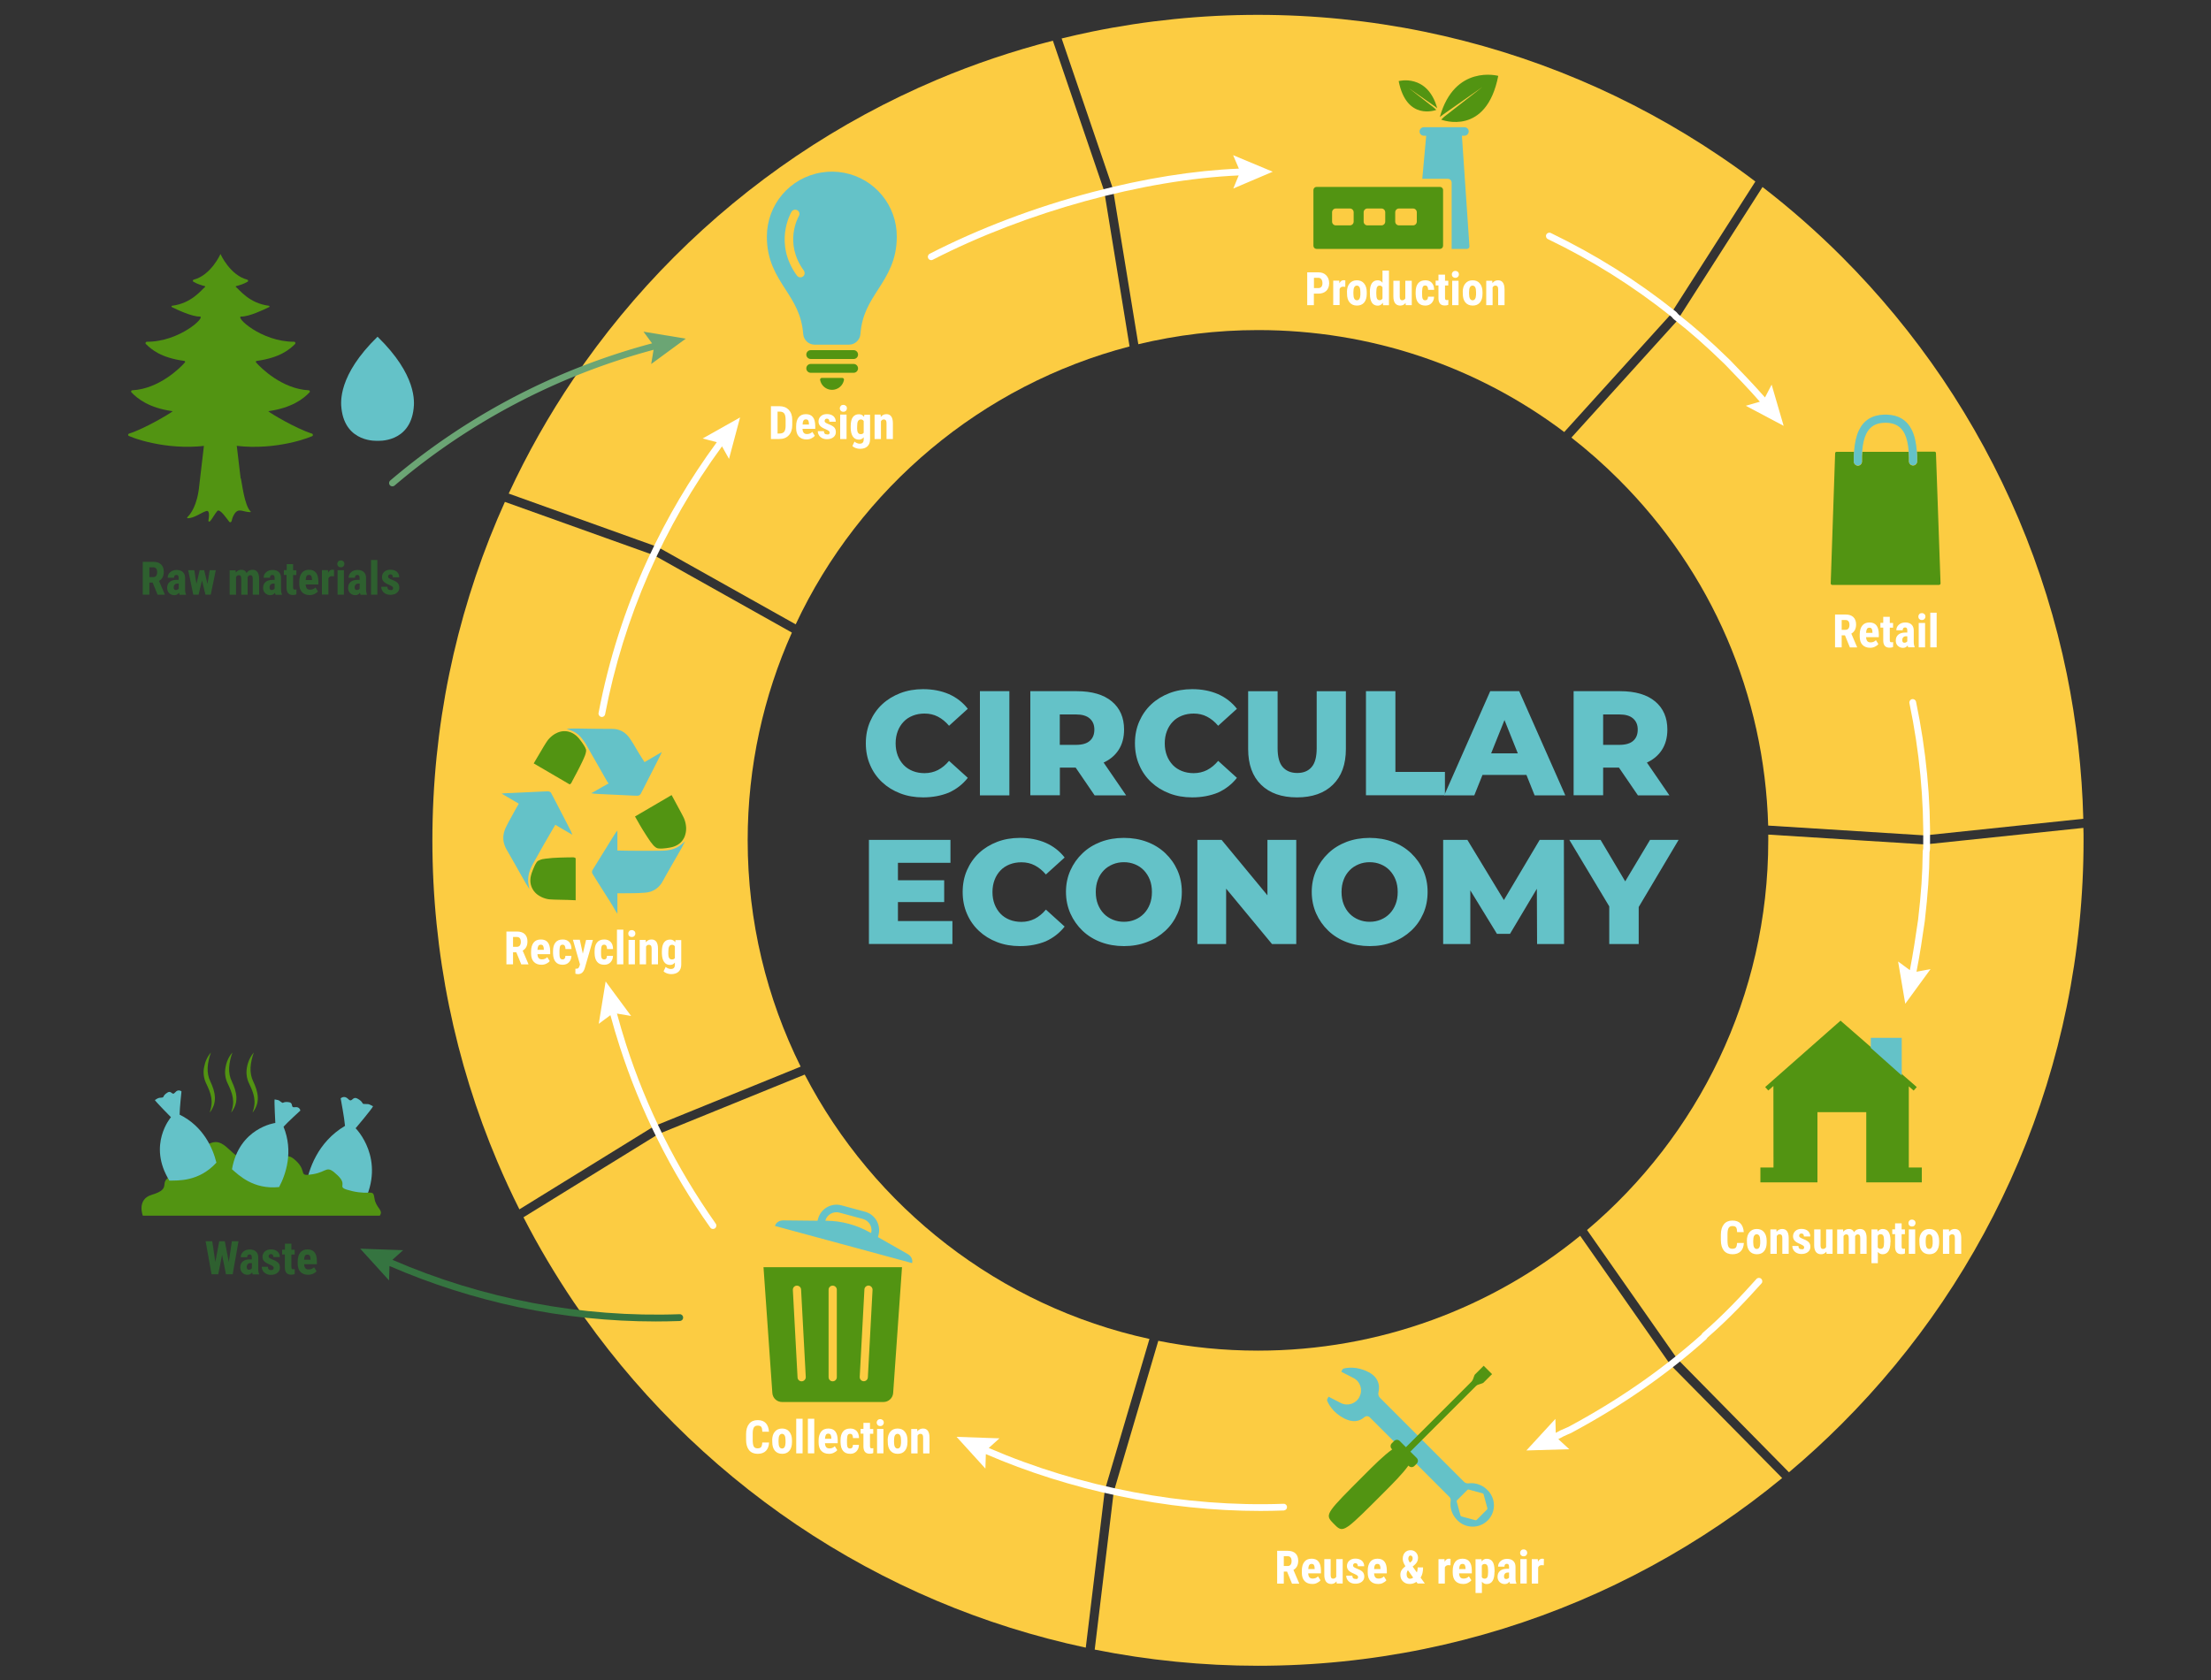
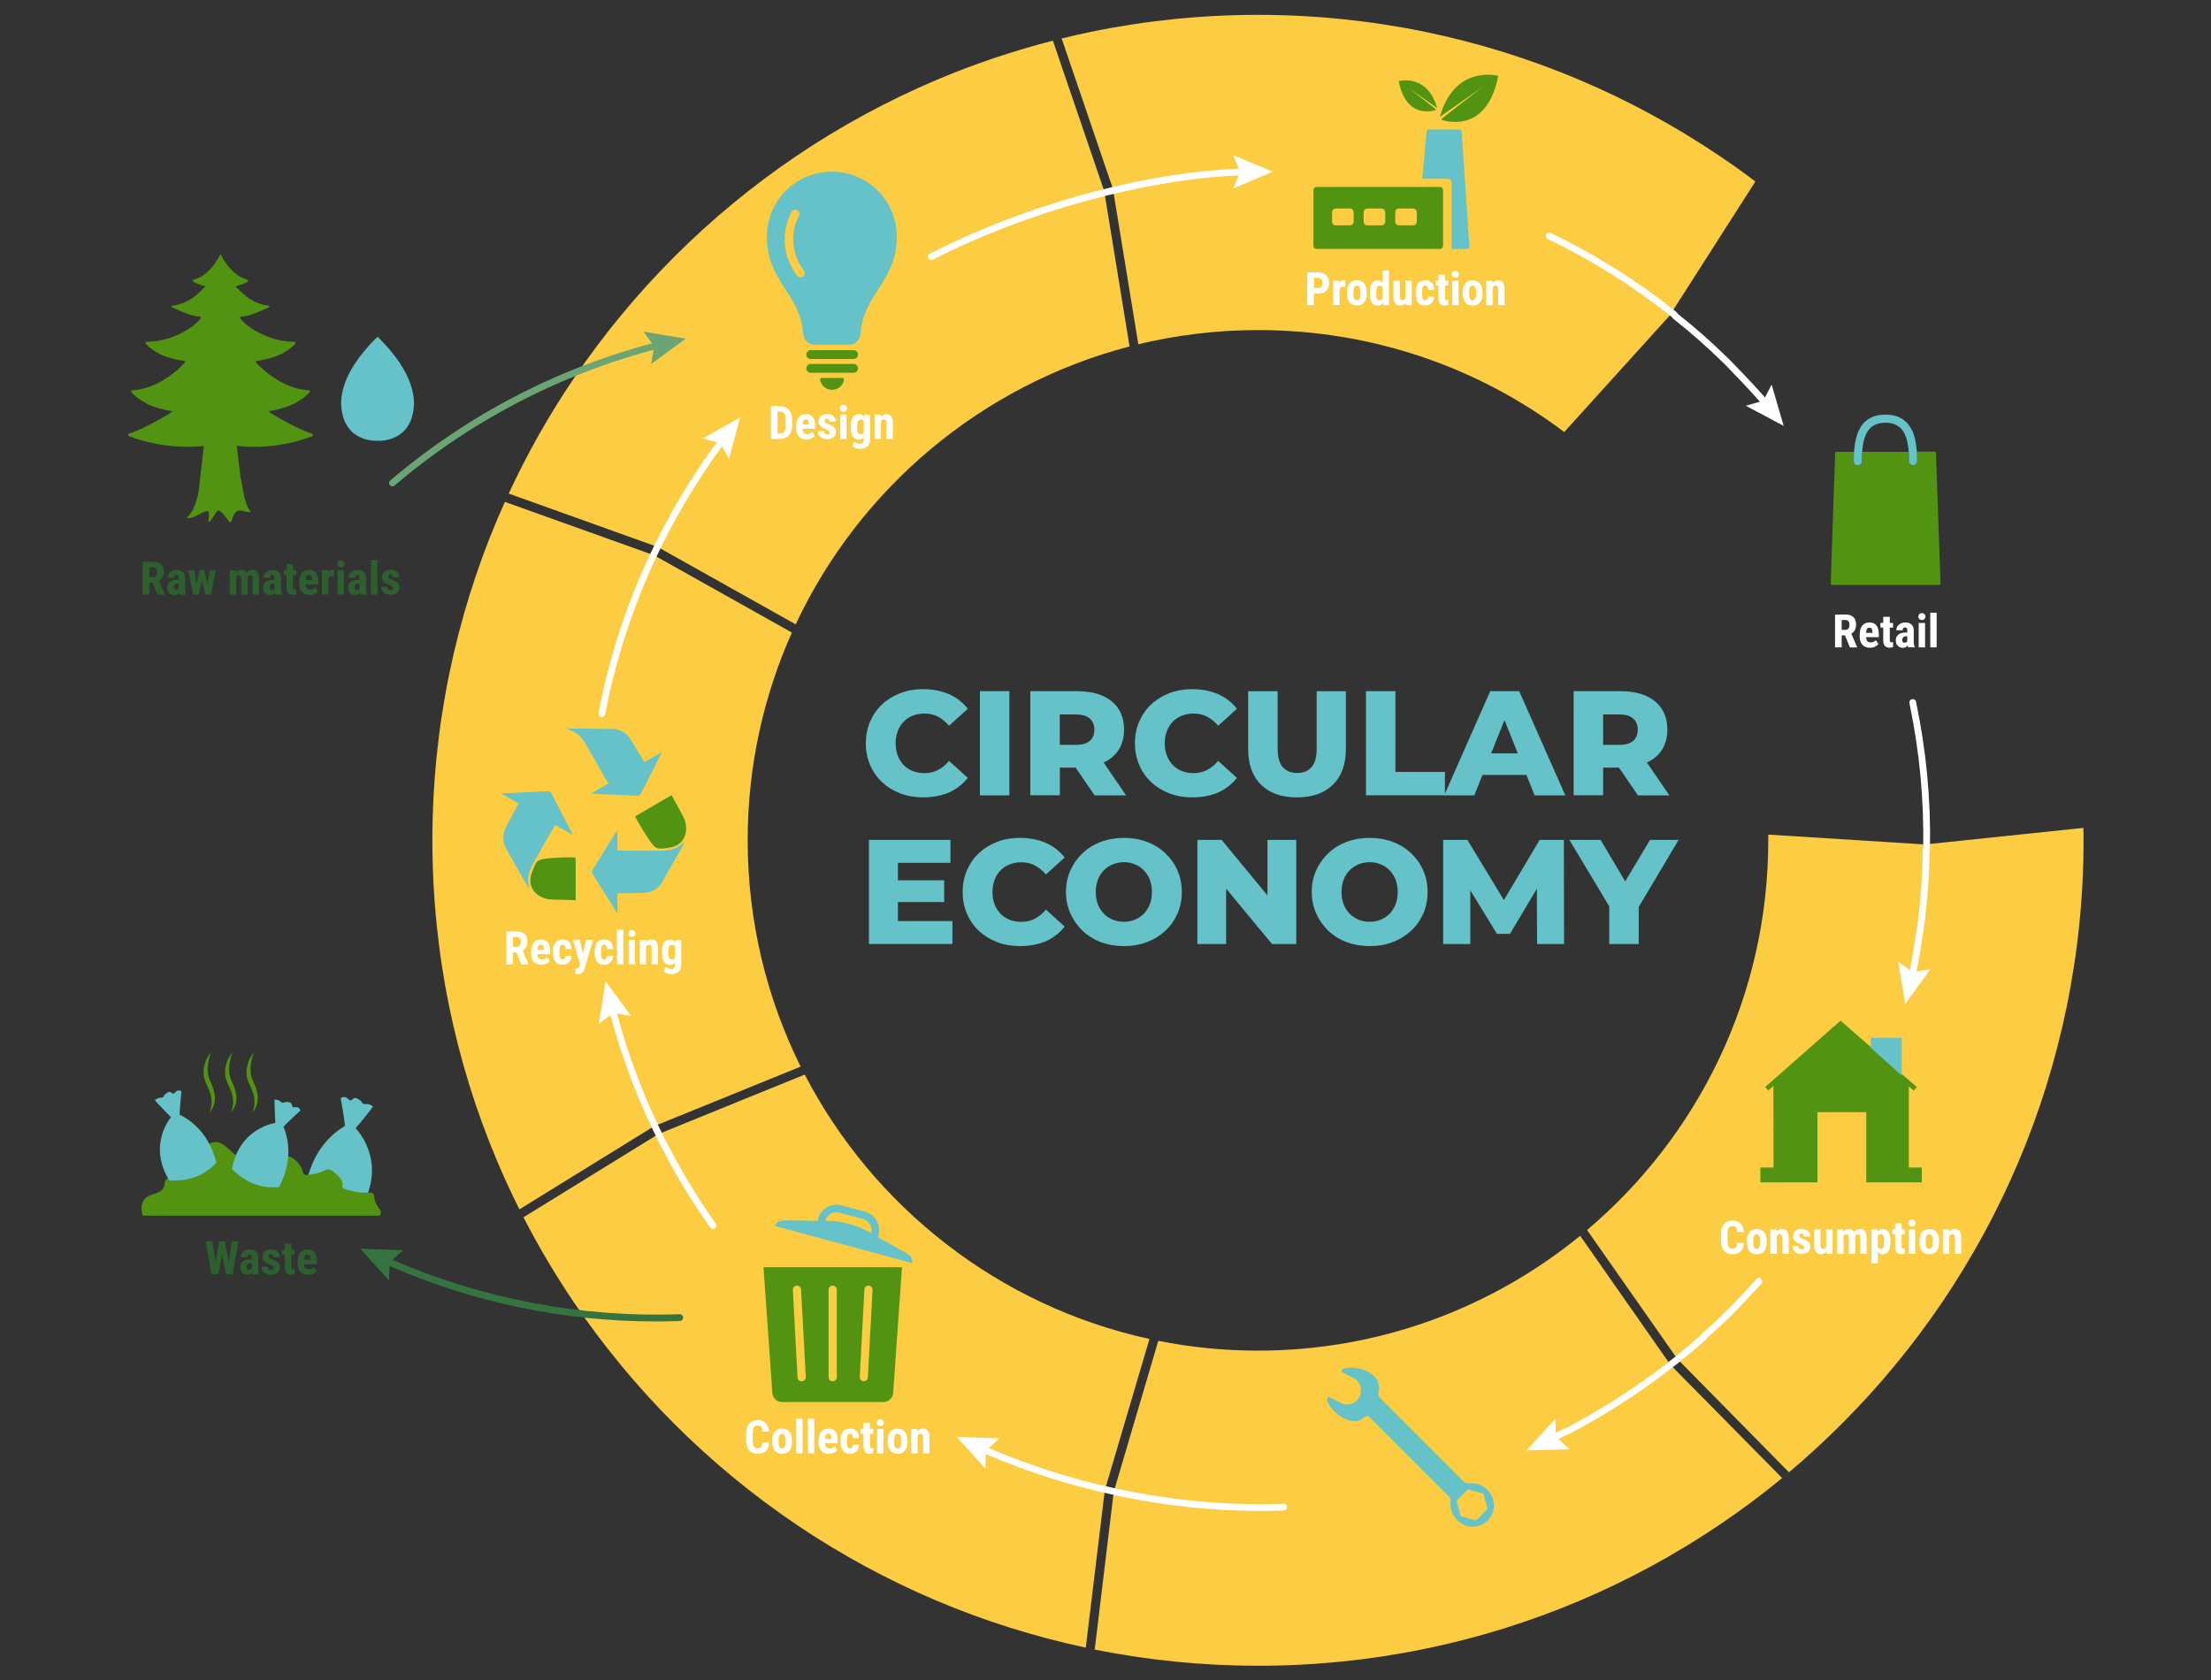
<svg xmlns="http://www.w3.org/2000/svg" xml:space="preserve" style="enable-background:new 0 0 2500 1900" viewBox="0 0 2500 1900" y="0" x="0" height="1900" width="2500" id="Livello_1" version="1.1">
  <rect x="0" y="0" width="2500" height="1900" fill="#333333" stroke="none" />
  <style>.st0{fill:#fccc42}.st1{fill:#fff}.st2{fill:#2e602f}.st5{fill:#529412}.st6{fill:#64c2c8}</style>
  <path d="M1277.2 391.8c-167.3 43.6-305.4 160.5-377.5 314.3l-155.5-87.2c-.2-.1-.5-.3-.8-.4l-168.2-60.3c20.9-45.1 45.5-88.7 73.4-129.9 33.4-49.4 71.7-95.8 113.9-138s88.6-80.5 138-113.9c49.9-33.7 103.3-62.7 158.6-86.1 42.5-18 86.6-32.8 131.4-44.3l58 169.9 28.7 175.9z" class="st0" />
  <path d="m905.3 1206.3-165.1 67.1c-.3.1-.5.2-.8.4l-152.1 93.9c-8.9-17.7-17.2-35.7-24.9-53.9-23.9-56.4-42.2-115.4-54.5-175.5-12.6-61.5-19-124.7-19-187.9s6.4-126.5 19-187.9c12.3-60 30.6-119.1 54.5-175.5 2.8-6.5 5.6-13 8.5-19.4L739.6 628l155.8 87.4c-32.1 71.8-50 151.3-50 234.9 0 91.9 21.6 178.8 59.9 256z" class="st0" />
  <path d="m1299.7 1514.3-50.3 170.4c-.1.3-.1.5-.2.8l-21.5 177.9c-57.7-12.3-114.4-30.1-168.7-53.1-55.3-23.4-108.7-52.4-158.6-86.1-49.4-33.4-95.8-71.7-138-113.9s-80.5-88.6-113.9-138c-20.7-30.7-39.7-62.7-56.6-95.6l152.5-94.1 165.5-67.3c78 150.3 220.1 262.1 389.8 299z" class="st0" />
  <path d="M2015.1 1671.6c-22.7 18.7-46.3 36.3-70.6 52.7-49.9 33.7-103.3 62.7-158.6 86.1-56.4 23.9-115.4 42.2-175.5 54.5-61.5 12.6-124.7 19-187.9 19-62.1 0-124.2-6.2-184.7-18.3l21.5-178.4 50.4-170.8c36.5 7.3 74.2 11.1 112.7 11.1 138 0 264.9-48.7 364.3-129.9l101.7 145.4c.2.2.3.5.5.7l126.2 127.9z" class="st0" />
  <path d="M2355.9 950.4c0 63.2-6.4 126.5-19 187.9-12.3 60-30.6 119.1-54.5 175.5-23.4 55.3-52.4 108.7-86.1 158.6-33.4 49.4-71.7 95.8-113.9 138-19 19-38.9 37.3-59.6 54.7l-126.3-128.3-102-145.7c125.2-105.9 204.9-264.2 204.9-440.7v-6.5l176.7 11.1h.8l178.8-18.7c.2 4.6.2 9.4.2 14.1z" class="st0" />
-   <path d="m2355.6 926-179.2 18.8-177.1-11.1c-4.2-147.9-63.7-286.3-168.8-391.3-17.1-17.1-35-32.9-53.7-47.5l118.9-131.4c.2-.2.4-.4.5-.7l96.7-151.3c31.5 24.3 61.5 50.7 89.6 78.8 42.2 42.2 80.5 88.6 113.9 138 33.7 49.9 62.7 103.3 86.1 158.6 23.9 56.4 42.2 115.4 54.5 175.5 10.9 53.6 17.2 108.5 18.6 163.6z" class="st0" />
  <path d="m1984.8 205.3-96.9 151.6-119.2 131.7c-99.3-74.8-219.7-115.3-346.2-115.3-46.6 0-92 5.6-135.4 16l-28.7-175.5c0-.3-.1-.6-.2-.8l-57.8-169.5c11.3-2.8 22.7-5.3 34.1-7.7 61.5-12.6 124.7-19 187.9-19s126.5 6.4 187.9 19c60 12.3 119.1 30.6 175.5 54.5 55.3 23.4 108.7 52.4 158.6 86.1 13.8 9.3 27.3 18.9 40.4 28.9z" class="st0" />
  <path d="M583.8 1077h-3.7v13.6h-7.5v-37.1h12c3.8 0 6.7 1 8.7 2.9 2 1.9 3.1 4.7 3.1 8.3 0 4.9-1.8 8.4-5.4 10.4l6.5 15.2v.4h-8.1l-5.6-13.7zm-3.7-6.2h4.3c1.5 0 2.6-.5 3.4-1.5.7-1 1.1-2.3 1.1-4 0-3.7-1.5-5.6-4.4-5.6h-4.4v11.1zM612.3 1091.1c-3.7 0-6.6-1.1-8.7-3.3-2.1-2.2-3.1-5.4-3.1-9.5v-2.2c0-4.4 1-7.7 2.9-10.1 1.9-2.4 4.6-3.5 8.2-3.5 3.5 0 6.1 1.1 7.8 3.3 1.8 2.2 2.6 5.5 2.7 9.8v3.5h-14.4c.1 2 .6 3.5 1.4 4.5.8.9 2 1.4 3.7 1.4 2.4 0 4.4-.8 6-2.5l2.8 4.4c-.9 1.2-2.2 2.2-3.9 3s-3.4 1.2-5.4 1.2zm-4.6-16.9h7.2v-.7c0-1.6-.3-2.9-.8-3.8-.5-.9-1.4-1.3-2.7-1.3-1.3 0-2.2.5-2.7 1.4-.5.9-.9 2.4-1 4.4zM636.1 1085.1c2.1 0 3.2-1.4 3.2-4.1h6.8c0 3-1 5.4-2.8 7.3-1.8 1.9-4.2 2.8-7 2.8-3.6 0-6.3-1.1-8.1-3.3-1.9-2.2-2.8-5.5-2.9-9.8v-2.2c0-4.3.9-7.6 2.8-9.9 1.8-2.3 4.6-3.4 8.2-3.4 3 0 5.4.9 7.2 2.8 1.8 1.9 2.6 4.5 2.7 8h-6.8c0-1.5-.3-2.7-.8-3.6-.5-.8-1.3-1.3-2.4-1.3-1.3 0-2.2.4-2.7 1.3s-.8 2.6-.9 5.2v2.8c0 2.2.1 3.8.3 4.7.2.9.6 1.5 1.1 2 .5.5 1.2.7 2.1.7zM659 1078.6l3.7-15.6h7.7l-9.1 31.7c-1.4 4.7-3.9 7-7.7 7-.9 0-1.9-.2-3-.5v-5.6h.8c1.1 0 2-.2 2.5-.7s1-1.2 1.3-2.3l.6-1.9-8-27.9h7.8l3.4 15.8zM683.1 1085.1c2.1 0 3.2-1.4 3.2-4.1h6.8c0 3-1 5.4-2.8 7.3-1.8 1.9-4.2 2.8-7 2.8-3.6 0-6.3-1.1-8.1-3.3-1.9-2.2-2.8-5.5-2.9-9.8v-2.2c0-4.3.9-7.6 2.8-9.9 1.8-2.3 4.6-3.4 8.2-3.4 3 0 5.4.9 7.2 2.8 1.8 1.9 2.6 4.5 2.7 8h-6.8c0-1.5-.3-2.7-.8-3.6-.5-.8-1.3-1.3-2.4-1.3-1.3 0-2.2.4-2.7 1.3s-.8 2.6-.9 5.2v2.8c0 2.2.1 3.8.3 4.7.2.9.6 1.5 1.1 2 .5.5 1.2.7 2.1.7zM704.8 1090.6h-7.2v-39.2h7.2v39.2zM710.4 1055.8c0-1.1.4-2 1.1-2.8s1.7-1.1 2.9-1.1 2.1.4 2.9 1.1c.7.7 1.1 1.6 1.1 2.8 0 1.1-.4 2-1.1 2.8-.7.7-1.7 1.1-2.9 1.1s-2.2-.4-2.9-1.1c-.8-.7-1.1-1.6-1.1-2.8zm7.5 34.8h-7.2V1063h7.2v27.6zM730.1 1063l.2 2.7c1.6-2.2 3.8-3.2 6.4-3.2 4.7 0 7.2 3.3 7.3 10v18.1h-7.2V1073c0-1.6-.2-2.7-.7-3.4-.5-.7-1.3-1.1-2.5-1.1-1.3 0-2.3.7-3.1 2v20.1h-7.2V1063h6.8zM748.4 1076c0-4.5.8-7.9 2.4-10.1 1.6-2.2 3.9-3.3 6.9-3.3 2.5 0 4.4 1 5.8 3l.3-2.4h6.5v27.6c0 3.5-1 6.2-3 8.1-2 1.9-4.8 2.8-8.5 2.8-1.5 0-3.1-.3-4.8-.9-1.7-.6-2.9-1.4-3.7-2.3l2.4-5c.7.7 1.6 1.3 2.7 1.7 1.1.5 2.1.7 3.1.7 1.6 0 2.8-.4 3.5-1.2.7-.8 1.1-2 1.1-3.7v-2.4c-1.4 1.8-3.2 2.7-5.4 2.7-2.9 0-5.2-1.1-6.8-3.4-1.6-2.3-2.4-5.5-2.5-9.7v-2.2zm7.2 1.8c0 2.6.3 4.4 1 5.6.7 1.2 1.7 1.7 3.2 1.7 1.5 0 2.6-.5 3.3-1.6v-13.2c-.7-1.2-1.8-1.8-3.2-1.8-1.4 0-2.5.6-3.2 1.8-.7 1.2-1 3.1-1 5.7v1.8zM1971.8 1405.6c-.2 4.2-1.4 7.4-3.6 9.6-2.2 2.2-5.3 3.3-9.3 3.3-4.2 0-7.4-1.4-9.7-4.1-2.2-2.8-3.4-6.7-3.4-11.8v-6.3c0-5.1 1.2-9 3.5-11.8 2.3-2.8 5.5-4.1 9.6-4.1 4 0 7.1 1.1 9.2 3.4 2.1 2.3 3.3 5.5 3.6 9.7h-7.5c-.1-2.6-.5-4.4-1.2-5.4s-2.1-1.5-4.1-1.5c-2 0-3.4.7-4.3 2.1-.8 1.4-1.3 3.7-1.3 6.9v7c0 3.7.4 6.2 1.2 7.6.8 1.4 2.2 2.1 4.2 2.1s3.3-.5 4.1-1.4c.7-1 1.2-2.7 1.3-5.2h7.7zM1975.2 1403.3c0-4.2 1-7.5 3-9.8 2-2.4 4.7-3.6 8.2-3.6 3.5 0 6.3 1.2 8.2 3.6 2 2.4 3 5.7 3 9.9v1.8c0 4.2-1 7.5-2.9 9.8-2 2.4-4.7 3.5-8.2 3.5-3.5 0-6.3-1.2-8.3-3.6-2-2.4-2.9-5.7-2.9-9.9v-1.7zm7.2 1.8c0 4.9 1.3 7.4 4 7.4 2.4 0 3.7-2.1 3.9-6.2v-3c0-2.5-.3-4.4-1-5.6-.7-1.2-1.7-1.8-3-1.8-1.2 0-2.2.6-2.9 1.8-.7 1.2-1 3.1-1 5.6v1.8zM2008.6 1390.4l.2 2.7c1.6-2.2 3.8-3.2 6.4-3.2 4.7 0 7.2 3.3 7.3 10v18.1h-7.2v-17.6c0-1.6-.2-2.7-.7-3.4-.5-.7-1.3-1.1-2.5-1.1-1.3 0-2.3.7-3.1 2v20.1h-7.2v-27.6h6.8zM2040 1410.6c0-.6-.3-1.2-.9-1.7-.6-.5-1.9-1.2-3.9-2.1-3-1.2-5-2.5-6.1-3.8-1.1-1.3-1.7-2.9-1.7-4.8 0-2.4.9-4.4 2.6-6 1.7-1.6 4.1-2.4 6.9-2.4 3 0 5.5.8 7.3 2.3 1.8 1.6 2.7 3.7 2.7 6.3h-7.2c0-2.2-.9-3.4-2.8-3.4-.8 0-1.4.2-1.9.7-.5.5-.7 1.1-.7 2 0 .6.3 1.2.8 1.6.5.5 1.8 1.1 3.9 2 2.9 1.1 5 2.3 6.2 3.6 1.2 1.3 1.8 3.1 1.8 5.2 0 2.5-.9 4.4-2.8 5.9s-4.3 2.2-7.3 2.2c-2 0-3.8-.4-5.4-1.2-1.5-.8-2.8-1.9-3.6-3.3-.9-1.4-1.3-2.9-1.3-4.6h6.9c0 1.3.3 2.2.9 2.8.6.6 1.5.9 2.7.9 1.9.4 2.9-.5 2.9-2.2zM2065.1 1415.5c-1.5 2-3.5 3-6 3s-4.5-.9-5.8-2.6c-1.3-1.7-2-4.3-2-7.6v-17.9h7.2v18.1c0 2.7.9 4 2.7 4 1.6 0 2.8-.7 3.6-2.1v-20h7.3v27.6h-6.8l-.2-2.5zM2084 1390.4l.2 2.6c1.6-2 3.8-3.1 6.4-3.1 2.8 0 4.7 1.2 5.8 3.7 1.6-2.5 3.8-3.7 6.8-3.7 4.8 0 7.3 3.3 7.4 10v18.1h-7.2v-17.6c0-1.6-.2-2.7-.7-3.4-.4-.7-1.2-1-2.2-1-1.3 0-2.3.8-3 2.5l.1.9v18.7h-7.2v-17.6c0-1.6-.2-2.7-.6-3.4-.4-.7-1.2-1.1-2.3-1.1-1.2 0-2.2.7-3 2v20.1h-7.2v-27.6h6.7zM2137.5 1405c0 4.3-.7 7.7-2.2 10-1.5 2.3-3.7 3.5-6.6 3.5-2.2 0-4-.9-5.4-2.7v12.8h-7.2v-38.2h6.7l.3 2.5c1.4-2 3.3-3 5.6-3 2.9 0 5.2 1.1 6.6 3.2 1.5 2.1 2.2 5.4 2.3 9.8v2.1zm-7.2-1.8c0-2.7-.3-4.6-.9-5.7-.6-1.1-1.6-1.7-3-1.7-1.5 0-2.6.6-3.2 1.9v12.9c.6 1.2 1.7 1.8 3.3 1.8 1.4 0 2.4-.6 3-1.8.6-1.2.8-3.1.8-5.6v-1.8zM2150.2 1383.6v6.8h3.7v5.4h-3.7v13.7c0 1.1.1 1.8.4 2.2.3.4.9.6 1.7.6.7 0 1.3-.1 1.7-.2l-.1 5.6c-1.2.5-2.6.7-4 .7-4.7 0-7-2.7-7.1-8v-14.7h-3.2v-5.4h3.2v-6.8h7.4zM2157.9 1383.2c0-1.1.4-2 1.1-2.8.7-.7 1.7-1.1 2.9-1.1s2.1.4 2.9 1.1c.7.7 1.1 1.6 1.1 2.8 0 1.1-.4 2-1.1 2.8-.7.7-1.7 1.1-2.9 1.1s-2.2-.4-2.9-1.1c-.8-.7-1.1-1.7-1.1-2.8zm7.6 34.8h-7.2v-27.6h7.2v27.6zM2170.2 1403.3c0-4.2 1-7.5 3-9.8 2-2.4 4.7-3.6 8.2-3.6 3.5 0 6.3 1.2 8.2 3.6 2 2.4 3 5.7 3 9.9v1.8c0 4.2-1 7.5-2.9 9.8-2 2.4-4.7 3.5-8.2 3.5-3.5 0-6.3-1.2-8.3-3.6-2-2.4-2.9-5.7-2.9-9.9v-1.7zm7.2 1.8c0 4.9 1.3 7.4 4 7.4 2.4 0 3.7-2.1 3.9-6.2v-3c0-2.5-.3-4.4-1-5.6-.7-1.2-1.7-1.8-3-1.8-1.2 0-2.2.6-2.9 1.8-.7 1.2-1 3.1-1 5.6v1.8zM2203.7 1390.4l.2 2.7c1.6-2.2 3.8-3.2 6.4-3.2 4.7 0 7.2 3.3 7.3 10v18.1h-7.2v-17.6c0-1.6-.2-2.7-.7-3.4-.5-.7-1.3-1.1-2.5-1.1-1.3 0-2.3.7-3.1 2v20.1h-7.2v-27.6h6.8z" class="st1" />
  <g>
    <path d="M172.6 658.9h-3.7v13.6h-7.5v-37.1h12c3.8 0 6.7 1 8.7 2.9 2 1.9 3.1 4.7 3.1 8.3 0 4.9-1.8 8.4-5.4 10.4l6.5 15.2v.4h-8.1l-5.6-13.7zm-3.7-6.2h4.3c1.5 0 2.6-.5 3.4-1.5.7-1 1.1-2.3 1.1-4 0-3.7-1.5-5.6-4.4-5.6h-4.4v11.1zM203 672.5c-.2-.4-.4-1.1-.6-2.1-1.3 1.8-3 2.7-5.3 2.7s-4.2-.8-5.8-2.3c-1.5-1.5-2.3-3.5-2.3-5.9 0-2.9.9-5.1 2.8-6.7 1.8-1.6 4.5-2.4 8-2.4h2.2v-2.2c0-1.2-.2-2.1-.6-2.6-.4-.5-1-.8-1.9-.8-1.8 0-2.7 1.1-2.7 3.2h-7.2c0-2.6 1-4.7 2.9-6.3 1.9-1.7 4.3-2.5 7.3-2.5s5.4.8 7 2.4c1.7 1.6 2.5 3.8 2.5 6.7v13c0 2.4.4 4.2 1 5.6v.4H203zm-4.2-5.2c.8 0 1.5-.2 2-.5.6-.3 1-.7 1.3-1.1V660h-1.7c-1.2 0-2.2.4-2.9 1.2-.7.8-1.1 1.8-1.1 3.1 0 2 .8 3 2.4 3zM234.6 660.4l2.5-15.5h6.9l-5.7 27.6h-6l-3.9-16-3.9 16h-6l-5.7-27.6h6.9l2.4 15.5 3.7-15.5h5.1l3.7 15.5zM266.4 644.9l.2 2.6c1.6-2 3.8-3.1 6.4-3.1 2.8 0 4.7 1.2 5.8 3.7 1.6-2.5 3.8-3.7 6.8-3.7 4.8 0 7.3 3.3 7.4 10v18.1h-7.2v-17.6c0-1.6-.2-2.7-.7-3.4-.4-.7-1.2-1-2.2-1-1.3 0-2.3.8-3 2.5l.1.9v18.7h-7.2V655c0-1.6-.2-2.7-.6-3.4-.4-.7-1.2-1.1-2.3-1.1-1.2 0-2.2.7-3 2v20.1h-7.2V645h6.7zM311.5 672.5c-.2-.4-.4-1.1-.6-2.1-1.3 1.8-3 2.7-5.3 2.7s-4.2-.8-5.8-2.3c-1.5-1.5-2.3-3.5-2.3-5.9 0-2.9.9-5.1 2.8-6.7 1.8-1.6 4.5-2.4 8-2.4h2.2v-2.2c0-1.2-.2-2.1-.6-2.6-.4-.5-1-.8-1.9-.8-1.8 0-2.7 1.1-2.7 3.2h-7.2c0-2.6 1-4.7 2.9-6.3 1.9-1.7 4.3-2.5 7.3-2.5s5.4.8 7 2.4c1.7 1.6 2.5 3.8 2.5 6.7v13c0 2.4.4 4.2 1 5.6v.4h-7.3zm-4.3-5.2c.8 0 1.5-.2 2-.5.6-.3 1-.7 1.3-1.1V660h-1.7c-1.2 0-2.2.4-2.9 1.2-.7.8-1.1 1.8-1.1 3.1 0 2 .8 3 2.4 3zM331.4 638.1v6.8h3.7v5.4h-3.7V664c0 1.1.1 1.8.4 2.2.3.4.9.6 1.7.6.7 0 1.3-.1 1.7-.2l-.1 5.6c-1.2.5-2.6.7-4 .7-4.7 0-7-2.7-7.1-8v-14.7h-3v-5.4h3.2V638h7.2zM350.2 673c-3.7 0-6.6-1.1-8.7-3.3-2.1-2.2-3.1-5.4-3.1-9.5V658c0-4.4 1-7.7 2.9-10.1 1.9-2.4 4.6-3.5 8.2-3.5 3.5 0 6.1 1.1 7.8 3.3 1.8 2.2 2.6 5.5 2.7 9.8v3.5h-14.4c.1 2.1.6 3.5 1.4 4.5.8.9 2 1.4 3.7 1.4 2.4 0 4.4-.8 6-2.5l2.8 4.4c-.9 1.2-2.2 2.2-3.9 3-1.6.8-3.4 1.2-5.4 1.2zm-4.6-17h7.2v-.7c0-1.6-.3-2.9-.8-3.8-.5-.9-1.4-1.3-2.7-1.3-1.3 0-2.2.5-2.7 1.4-.5 1-.9 2.5-1 4.4zM377.7 651.8l-2.4-.2c-2 0-3.3.9-4 2.6v18.2H364v-27.6h6.8l.2 3c1.1-2.3 2.7-3.5 4.7-3.5.8 0 1.5.1 2 .3v7.2zM381.4 637.7c0-1.1.4-2 1.1-2.8.7-.7 1.7-1.1 2.9-1.1s2.1.4 2.9 1.1c.7.7 1.1 1.6 1.1 2.8 0 1.1-.4 2-1.1 2.8-.7.7-1.7 1.1-2.9 1.1s-2.2-.4-2.9-1.1c-.8-.7-1.1-1.7-1.1-2.8zm7.5 34.8h-7.2v-27.6h7.2v27.6zM407.6 672.5c-.2-.4-.4-1.1-.6-2.1-1.3 1.8-3 2.7-5.3 2.7s-4.2-.8-5.8-2.3c-1.5-1.5-2.3-3.5-2.3-5.9 0-2.9.9-5.1 2.8-6.7 1.8-1.6 4.5-2.4 8-2.4h2.2v-2.2c0-1.2-.2-2.1-.6-2.6-.4-.5-1-.8-1.9-.8-1.8 0-2.7 1.1-2.7 3.2h-7.2c0-2.6 1-4.7 2.9-6.3 1.9-1.7 4.3-2.5 7.3-2.5s5.4.8 7 2.4c1.7 1.6 2.5 3.8 2.5 6.7v13c0 2.4.4 4.2 1 5.6v.4h-7.3zm-4.2-5.2c.8 0 1.5-.2 2-.5.6-.3 1-.7 1.3-1.1V660H405c-1.2 0-2.2.4-2.9 1.2-.7.8-1.1 1.8-1.1 3.1 0 2 .8 3 2.4 3zM426.7 672.5h-7.2v-39.2h7.2v39.2zM444.5 665.1c0-.6-.3-1.2-.9-1.7-.6-.5-1.9-1.2-3.9-2.1-3-1.2-5-2.5-6.1-3.8-1.1-1.3-1.7-2.9-1.7-4.8 0-2.4.9-4.4 2.6-6 1.7-1.6 4.1-2.4 6.9-2.4 3 0 5.5.8 7.3 2.3 1.8 1.6 2.7 3.7 2.7 6.3h-7.2c0-2.2-.9-3.4-2.8-3.4-.8 0-1.4.2-1.9.7-.5.5-.7 1.1-.7 2 0 .6.3 1.2.8 1.6.5.5 1.8 1.1 3.9 2 2.9 1.1 5 2.3 6.2 3.6 1.2 1.3 1.8 3.1 1.8 5.2 0 2.5-.9 4.4-2.8 5.9s-4.3 2.2-7.3 2.2c-2 0-3.8-.4-5.4-1.2-1.5-.8-2.8-1.9-3.6-3.3-.9-1.4-1.3-2.9-1.3-4.6h6.9c0 1.3.3 2.2.9 2.8.6.6 1.5.9 2.7.9 1.9.4 2.9-.5 2.9-2.2z" class="st2" />
  </g>
  <g>
    <path d="M430.7 486.2zm14.2-21.2zm1.4-.7zm-5.7-5.4c-.1 0-.1 0 0 0-.1 0-.1 0 0 0zm-9.3-23zm2.1-1.2s0 .1 0 0c0 .1 0 0 0 0zm2-7.6zm-22.7-10.3z" class="st2" />
  </g>
  <g>
    <path d="M869.6 1631.3c-.2 4.2-1.4 7.4-3.6 9.6-2.2 2.2-5.3 3.3-9.3 3.3-4.2 0-7.4-1.4-9.7-4.1-2.2-2.8-3.4-6.7-3.4-11.8v-6.3c0-5.1 1.2-9 3.5-11.8 2.3-2.8 5.5-4.1 9.6-4.1 4 0 7.1 1.1 9.2 3.4s3.3 5.5 3.6 9.7H862c-.1-2.6-.5-4.4-1.2-5.4s-2.1-1.5-4.1-1.5c-2 0-3.4.7-4.3 2.1-.8 1.4-1.3 3.7-1.3 6.9v7c0 3.7.4 6.2 1.2 7.6s2.2 2.1 4.2 2.1 3.3-.5 4.1-1.4c.7-1 1.2-2.7 1.3-5.2h7.7zM873.1 1629c0-4.2 1-7.5 3-9.8 2-2.4 4.7-3.6 8.2-3.6 3.5 0 6.3 1.2 8.2 3.6 2 2.4 3 5.7 3 9.9v1.8c0 4.2-1 7.5-2.9 9.8-2 2.4-4.7 3.5-8.2 3.5-3.5 0-6.3-1.2-8.3-3.6-2-2.4-2.9-5.7-2.9-9.9v-1.7zm7.2 1.8c0 4.9 1.3 7.4 4 7.4 2.4 0 3.7-2.1 3.9-6.2v-3c0-2.5-.3-4.4-1-5.6-.7-1.2-1.7-1.8-3-1.8-1.2 0-2.2.6-2.9 1.8-.7 1.2-1 3.1-1 5.6v1.8zM907.5 1643.7h-7.2v-39.2h7.2v39.2zM920.7 1643.7h-7.2v-39.2h7.2v39.2zM937.4 1644.2c-3.7 0-6.6-1.1-8.7-3.3-2.1-2.2-3.1-5.4-3.1-9.5v-2.2c0-4.4 1-7.7 2.9-10.1 1.9-2.4 4.6-3.5 8.2-3.5 3.5 0 6.1 1.1 7.8 3.3 1.8 2.2 2.6 5.5 2.7 9.8v3.5h-14.4c.1 2 .6 3.5 1.4 4.5.8.9 2 1.4 3.7 1.4 2.4 0 4.4-.8 6-2.5l2.8 4.4c-.9 1.2-2.2 2.2-3.9 3-1.6.8-3.4 1.2-5.4 1.2zm-4.6-17h7.2v-.7c0-1.6-.3-2.9-.8-3.8s-1.4-1.3-2.7-1.3c-1.3 0-2.2.5-2.7 1.4-.5 1-.8 2.4-1 4.4zM961.2 1638.2c2.1 0 3.2-1.4 3.2-4.1h6.8c0 3-1 5.4-2.8 7.3-1.8 1.9-4.2 2.8-7 2.8-3.6 0-6.3-1.1-8.1-3.3-1.9-2.2-2.8-5.5-2.9-9.8v-2.2c0-4.3.9-7.6 2.8-9.9 1.8-2.3 4.6-3.4 8.2-3.4 3 0 5.4.9 7.2 2.8 1.8 1.9 2.6 4.5 2.7 8h-6.8c0-1.5-.3-2.7-.8-3.6-.5-.8-1.3-1.2-2.4-1.2-1.3 0-2.2.4-2.7 1.3s-.8 2.6-.9 5.2v2.8c0 2.2.1 3.8.3 4.7.2.9.6 1.5 1.1 2 .5.4 1.2.6 2.1.6zM983.7 1609.3v6.8h3.7v5.4h-3.7v13.7c0 1.1.1 1.8.4 2.2.3.4.9.6 1.7.6.7 0 1.3-.1 1.7-.2l-.1 5.6c-1.2.5-2.6.7-4 .7-4.7 0-7-2.7-7.1-8v-14.7h-3.2v-5.4h3.2v-6.8h7.4zM991.3 1608.9c0-1.1.4-2 1.1-2.8.7-.7 1.7-1.1 2.9-1.1s2.1.4 2.9 1.1c.7.7 1.1 1.6 1.1 2.8 0 1.1-.4 2-1.1 2.8-.7.7-1.7 1.1-2.9 1.1s-2.2-.4-2.9-1.1c-.7-.8-1.1-1.7-1.1-2.8zm7.6 34.8h-7.2v-27.6h7.2v27.6zM1003.7 1629c0-4.2 1-7.5 3-9.8 2-2.4 4.7-3.6 8.2-3.6 3.5 0 6.3 1.2 8.2 3.6 2 2.4 3 5.7 3 9.9v1.8c0 4.2-1 7.5-2.9 9.8-2 2.4-4.7 3.5-8.2 3.5-3.5 0-6.3-1.2-8.3-3.6-2-2.4-2.9-5.7-2.9-9.9v-1.7zm7.2 1.8c0 4.9 1.3 7.4 4 7.4 2.4 0 3.7-2.1 3.9-6.2v-3c0-2.5-.3-4.4-1-5.6-.7-1.2-1.7-1.8-3-1.8-1.2 0-2.2.6-2.9 1.8-.7 1.2-1 3.1-1 5.6v1.8zM1037.1 1616.1l.2 2.7c1.6-2.2 3.8-3.2 6.4-3.2 4.7 0 7.2 3.3 7.3 10v18.1h-7.2v-17.6c0-1.6-.2-2.7-.7-3.4-.5-.7-1.3-1.1-2.5-1.1-1.3 0-2.3.7-3.1 2v20.1h-7.2v-27.6h6.8z" class="st1" />
  </g>
  <g>
    <path d="M1485.6 332v13.1h-7.5V308h12.7c3.7 0 6.6 1.1 8.8 3.4 2.2 2.3 3.3 5.2 3.3 8.9 0 3.6-1.1 6.5-3.2 8.6-2.2 2.1-5.2 3.2-9 3.2h-5.1zm0-6.2h5.2c1.4 0 2.5-.5 3.3-1.4.8-.9 1.2-2.3 1.2-4.1 0-1.9-.4-3.3-1.2-4.4-.8-1.1-1.9-1.7-3.2-1.7h-5.2v11.6zM1521.1 324.4l-2.4-.2c-2 0-3.3.9-4 2.6V345h-7.2v-27.6h6.8l.2 3c1.1-2.3 2.7-3.5 4.7-3.5.8 0 1.5.1 2 .3l-.1 7.2zM1523 330.4c0-4.2 1-7.5 3-9.8 2-2.4 4.7-3.6 8.2-3.6 3.5 0 6.3 1.2 8.2 3.6 2 2.4 3 5.7 3 9.9v1.8c0 4.2-1 7.5-2.9 9.8-2 2.4-4.7 3.5-8.2 3.5-3.5 0-6.3-1.2-8.3-3.6-2-2.4-2.9-5.7-2.9-9.9v-1.7zm7.3 1.8c0 4.9 1.3 7.4 4 7.4 2.4 0 3.7-2.1 3.9-6.2v-3c0-2.5-.3-4.4-1-5.6-.7-1.2-1.7-1.8-3-1.8-1.2 0-2.2.6-2.9 1.8-.7 1.2-1 3.1-1 5.6v1.8zM1548.9 330.4c0-4.5.8-7.9 2.3-10.1 1.5-2.2 3.8-3.3 6.7-3.3 2.1 0 3.9.9 5.3 2.8V306h7.3v39.2h-6.6l-.3-2.8c-1.5 2.2-3.4 3.3-5.7 3.3-2.9 0-5.1-1.1-6.6-3.3-1.5-2.2-2.3-5.5-2.3-9.7v-2.3zm7.3 1.8c0 2.7.3 4.6.9 5.7.6 1.1 1.6 1.6 2.9 1.6 1.4 0 2.5-.6 3.2-1.9V325c-.7-1.4-1.8-2-3.2-2-1.3 0-2.3.5-2.9 1.6-.6 1.1-.9 3-.9 5.7v1.9zM1589.3 342.6c-1.5 2-3.5 3-6 3s-4.5-.9-5.8-2.6c-1.3-1.7-2-4.3-2-7.6v-17.9h7.2v18.1c0 2.7.9 4 2.7 4 1.6 0 2.8-.7 3.6-2.1v-20h7.3v27.6h-6.8l-.2-2.5zM1611.5 339.6c2.1 0 3.2-1.4 3.2-4.1h6.8c0 3-1 5.4-2.8 7.3-1.8 1.9-4.2 2.8-7 2.8-3.6 0-6.3-1.1-8.1-3.3-1.9-2.2-2.8-5.5-2.9-9.8v-2.2c0-4.3.9-7.6 2.8-9.9 1.8-2.3 4.6-3.4 8.2-3.4 3 0 5.4.9 7.2 2.8 1.8 1.9 2.6 4.5 2.7 8h-6.8c0-1.5-.3-2.7-.8-3.6-.5-.8-1.3-1.3-2.4-1.3-1.3 0-2.2.4-2.7 1.3s-.8 2.6-.9 5.2v2.8c0 2.2.1 3.8.3 4.7.2.9.6 1.5 1.1 2 .4.5 1.1.7 2.1.7zM1633.9 310.7v6.8h3.7v5.4h-3.7v13.7c0 1.1.1 1.8.4 2.2.3.4.9.6 1.7.6.7 0 1.3-.1 1.7-.2l-.1 5.6c-1.2.5-2.6.7-4 .7-4.7 0-7-2.7-7.1-8v-14.7h-3.2v-5.4h3.2v-6.8h7.4zM1641.6 310.3c0-1.1.4-2 1.1-2.8.7-.7 1.7-1.1 2.9-1.1s2.1.4 2.9 1.1c.7.7 1.1 1.6 1.1 2.8 0 1.1-.4 2-1.1 2.8-.7.7-1.7 1.1-2.9 1.1s-2.2-.4-2.9-1.1c-.8-.7-1.1-1.7-1.1-2.8zm7.6 34.8h-7.2v-27.6h7.2v27.6zM1653.9 330.4c0-4.2 1-7.5 3-9.8 2-2.4 4.7-3.6 8.2-3.6 3.5 0 6.3 1.2 8.2 3.6 2 2.4 3 5.7 3 9.9v1.8c0 4.2-1 7.5-2.9 9.8-2 2.4-4.7 3.5-8.2 3.5-3.5 0-6.3-1.2-8.3-3.6-2-2.4-2.9-5.7-2.9-9.9v-1.7zm7.2 1.8c0 4.9 1.3 7.4 4 7.4 2.4 0 3.7-2.1 3.9-6.2v-3c0-2.5-.3-4.4-1-5.6-.7-1.2-1.7-1.8-3-1.8-1.2 0-2.2.6-2.9 1.8-.7 1.2-1 3.1-1 5.6v1.8zM1687.3 317.5l.2 2.7c1.6-2.2 3.8-3.2 6.4-3.2 4.7 0 7.2 3.3 7.3 10v18.1h-7.2v-17.6c0-1.6-.2-2.7-.7-3.4-.5-.7-1.3-1.1-2.5-1.1-1.3 0-2.3.7-3.1 2v20.1h-7.2v-27.6h6.8z" class="st1" />
  </g>
  <g>
    <path d="m258.7 1427.3 3.5-23.5h7.5l-6.6 37.3h-7.6l-4.4-22-4.3 22h-7.6l-6.7-37.3h7.5l3.5 23.4 4.4-23.4h6.3l4.5 23.5zM285.7 1441.2c-.2-.4-.4-1.1-.6-2.2-1.3 1.8-3.1 2.7-5.3 2.7-2.3 0-4.3-.8-5.8-2.3-1.5-1.5-2.3-3.5-2.3-6 0-2.9.9-5.2 2.8-6.7 1.9-1.6 4.5-2.4 8-2.4h2.2v-2.2c0-1.2-.2-2.1-.6-2.6-.4-.5-1.1-.8-1.9-.8-1.8 0-2.7 1.1-2.7 3.2h-7.3c0-2.6 1-4.7 2.9-6.3 1.9-1.7 4.4-2.5 7.3-2.5 3 0 5.4.8 7.1 2.4 1.7 1.6 2.5 3.8 2.5 6.8v13c0 2.4.4 4.3 1 5.6v.4h-7.3zm-4.3-5.2c.8 0 1.5-.2 2.1-.5.6-.3 1-.7 1.3-1.2v-5.8H283c-1.2 0-2.2.4-2.9 1.2-.7.8-1.1 1.8-1.1 3.2 0 2.1.8 3.1 2.4 3.1zM309.5 1433.8c0-.6-.3-1.2-.9-1.7-.6-.5-1.9-1.2-3.9-2.1-3-1.2-5-2.5-6.2-3.8-1.1-1.3-1.7-2.9-1.7-4.8 0-2.4.9-4.4 2.6-6 1.8-1.6 4.1-2.4 7-2.4 3 0 5.5.8 7.3 2.4 1.8 1.6 2.7 3.7 2.7 6.3h-7.3c0-2.3-.9-3.4-2.8-3.4-.8 0-1.4.2-1.9.7-.5.5-.7 1.1-.7 2 0 .6.3 1.2.8 1.6.5.5 1.8 1.1 3.9 2 3 1.1 5 2.3 6.3 3.7 1.2 1.3 1.8 3.1 1.8 5.2 0 2.5-.9 4.5-2.8 6s-4.3 2.3-7.3 2.3c-2 0-3.8-.4-5.4-1.2-1.6-.8-2.8-1.9-3.7-3.3-.9-1.4-1.3-2.9-1.3-4.6h6.9c0 1.3.3 2.2.9 2.8.6.6 1.5.9 2.7.9 2 0 3-.9 3-2.6zM329.5 1406.6v6.8h3.7v5.4h-3.7v13.8c0 1.1.1 1.8.4 2.3.3.4.9.6 1.7.6.7 0 1.3-.1 1.7-.2l-.1 5.6c-1.2.5-2.6.7-4 .7-4.7 0-7-2.7-7.1-8.1v-14.8H319v-5.4h3.2v-6.8h7.3zM348.4 1441.7c-3.7 0-6.6-1.1-8.7-3.3-2.1-2.2-3.1-5.4-3.1-9.5v-2.2c0-4.4 1-7.8 2.9-10.1 1.9-2.4 4.7-3.6 8.2-3.6 3.5 0 6.1 1.1 7.9 3.3 1.8 2.2 2.7 5.5 2.7 9.9v3.6h-14.4c.1 2.1.6 3.6 1.4 4.5.8 1 2 1.4 3.7 1.4 2.4 0 4.5-.8 6.1-2.5l2.8 4.4c-.9 1.2-2.2 2.2-3.9 3-1.8.7-3.6 1.1-5.6 1.1zm-4.6-17h7.3v-.7c0-1.7-.3-2.9-.8-3.8-.5-.9-1.4-1.3-2.7-1.3-1.3 0-2.2.5-2.8 1.4-.5.9-.9 2.4-1 4.4z" class="st2" />
  </g>
  <g>
    <path style="fill:#6ba574" d="M443.7 550c.9 0 1.8-.3 2.5-.9 84.4-72 185.2-124.7 292.8-153.5l-2.7 16.1 39.1-28.7-47.8-7.9 9.7 13.2c-49.5 13.2-97.7 31.4-143.4 54.2a757.43 757.43 0 0 0-152.6 100.9c-1.6 1.4-1.8 3.8-.4 5.4.7.8 1.7 1.2 2.8 1.2z" />
    <path style="fill:#357440" d="M768.5 1486.3c-110.9 4-222.6-17.2-324.8-61.5l12.1-10.9-48.5-1.7 32.6 35.9.5-16.3c47 20.4 96 36 146 46.6 51 10.7 103.1 16.1 155.2 16.1 9 0 18.1-.2 27.1-.5 2.1-.1 3.8-1.8 3.7-4 0-2.1-1.8-3.8-3.9-3.7z" />
    <path d="M810.5 500.1c-30.4 41.3-56.5 85.6-77.9 132-25.6 55.5-44.4 114.2-55.8 174.2-.4 2.1 1 4.1 3 4.5.2 0 .5.1.7.1 1.8 0 3.4-1.3 3.7-3.1 20.8-109 66.3-213.2 132.2-303l7.9 14.2 12.5-46.9-42.3 23.8 16 4.2zM778 1335.8c-9.7-16.2-18.9-33-27.4-50-8.4-16.8-16.3-34.2-23.4-51.6-7-17.2-13.5-35-19.2-52.7-3.7-11.6-7.2-23.4-10.4-35.2l16 2.7-28.8-39-7.8 47.9 13.2-9.8c3.2 12 6.8 24 10.6 35.8 5.8 17.9 12.3 35.8 19.4 53.2 7.2 17.6 15.1 35.1 23.6 52.1 8.5 17.1 17.8 34.1 27.6 50.5 9.9 16.5 20.5 32.9 31.7 48.6.7 1.1 1.9 1.6 3.1 1.6.8 0 1.5-.2 2.2-.7 1.7-1.2 2.1-3.6.9-5.3-11-15.6-21.5-31.8-31.3-48.1zM1451.3 1700.7c-112.2 4.1-229.5-18.3-333.3-63.1l12.1-10.9-48.5-1.7 32.6 35.9.5-16.4c47.4 20.5 97.8 36.4 150.3 47.4 53.7 11.3 107.4 16.9 160.2 16.9 8.8 0 17.6-.2 26.3-.5 2.1-.1 3.8-1.8 3.7-4 0-2.1-1.8-3.7-3.9-3.6zM1991.4 1446.2c-1.6-1.4-4-1.3-5.4.3-16.6 18.5-36.9 40.3-60.6 60.8l-.2.2c-.5.5-.9 1.1-1.2 1.6-.1.1-.2.3-.3.4-44.7 39.8-93.8 73.9-150.2 104.2-1.4.7-2.8 1.3-4.3 1.9-1.6.7-3.2 1.3-4.8 2.1-.1 0-.1.1-.2.1-1.7 1-3.4 1.9-5.1 2.7l-.4-15.8-32.8 35.7 48.5-1.4-12.4-11.4c2-1 4-2.1 6-3.2 1.4-.7 2.8-1.3 4.2-1.9 1.6-.7 3.2-1.3 4.8-2.1 0 0 .1 0 .1-.1 57-30.6 106.7-65.1 151.9-105.4.1 0 .1-.1.2-.2.5-.5.9-1.1 1.2-1.6.1-.1.2-.3.3-.4 24-20.8 44.4-42.7 61.1-61.3 1.3-1.4 1.1-3.8-.4-5.2zM1995.7 449.5c-13.3-15.1-26.7-29-39.8-42.5l-.1-.1c-22-21.4-39.3-36.7-57.8-51.2-.1-.1-.2-.1-.2-.2-.3-.2-.5-.5-.9-1-.6-.7-1.3-1.7-2.5-2.5-44.1-35.1-90.2-64-140.9-88.5-1.9-.9-4.2-.1-5.1 1.8-.9 1.9-.1 4.2 1.8 5.1 50.2 24.2 95.9 52.9 139.5 87.6.1.1.2.1.3.2.3.2.5.5.9 1 .6.7 1.3 1.7 2.5 2.5 18.3 14.3 35.4 29.4 57.1 50.5 13 13.4 26.3 27.2 39.4 42.1l-15.9 4.6 42.8 22.7-13.6-46.6-7.5 14.5zM1394.5 213.2l44.6-19-44.8-18.7 6.5 15.2c-50.8 2.1-107.3 11.1-165.1 26.4-65 17.1-128.8 41.3-184.5 69.9-1.9 1-2.6 3.3-1.7 5.1.7 1.3 2 2.1 3.4 2.1.6 0 1.2-.1 1.7-.4 106-54.4 238.7-90.7 346-95.4l-6.1 14.8zM2167 1099c3.9-19.7 6.7-38.8 9.4-57.4v-.1c3.5-30.5 5.1-53.5 5.3-77.1v-.3c0-.3.1-.7.2-1.3.2-.9.5-2.1.4-3.5.9-56.3-4.3-110.5-15.8-165.6-.4-2.1-2.5-3.4-4.5-3-2.1.4-3.4 2.5-3 4.5 11.4 54.6 16.5 108.2 15.6 164v.3c0 .3-.1.7-.2 1.3-.2.9-.5 2.1-.4 3.5-.2 23.2-1.7 45.9-5.2 76-2.7 18.4-5.5 37.4-9.3 56.9l-13.3-9.8 8.1 47.8 28.6-39.2-15.9 3z" class="st1" />
  </g>
  <g>
    <path d="M211.9 584.8c3.5-3.2 11.4-13.3 13.5-36.5l5.9-50.2H267l5.1 43h.3c1.1 4.3 3.9 30.9 11.1 37.5.3.3 0 .6-.4.6-8.7 0-13.4-5.6-18.4 2.6-2.5 4.2-2.4 6.9-3 7.9-.5.9-1.7 1.4-2.5.4-2.4-2.9-10.5-15.4-13.5-12.2-2.3 2.5-6.2 9.5-8 11.4-.5.5-2.3 1.3-2-.8.5-3.4 1.9-12-2.6-10.5-5.9 1.9-13.5 8-20.7 8.1-.7.1-1.1-.8-.5-1.3z" class="st5" />
    <path d="M145.9 490.4c18.4-5.9 46.4-22.8 49.1-25.1.1-.1.1-.3-.1-.3-26.4-3.7-39.4-14-46.3-21.3-.8-.8-.2-2.2.9-2.3 30.1-1.5 54.1-25.2 59.6-31.5.5-.6.2-1.6-.7-1.7-26.9-3.7-37.4-13.2-43.4-19.1-1-.9-.3-2.6 1.1-2.6 37.1.2 67.6-28.7 59.6-28.5-8.5.2-25.2-7.6-31.4-10.7-.7-.4-.5-1.4.3-1.5 22.2-2.8 33-17.9 37.2-21.2.4-.3.2-.9-.2-1-2.5-.6-8.6-2.3-13-5-.9-.6-.7-2 .4-2.3 19.7-5.1 30.3-29 30.3-29s10.6 23.9 30.3 29c1.1.3 1.3 1.7.4 2.3-4.4 2.7-10.5 4.4-13 5-.5.1-.6.7-.2 1 4.2 3.3 15 18.4 37.2 21.2.8.1 1 1.2.3 1.5-6.3 3.1-22.9 10.9-31.4 10.7-8-.1 22.5 28.7 59.6 28.5 1.4 0 2 1.6 1.1 2.6-6 5.9-16.6 15.4-43.4 19.1-.8.1-1.2 1.1-.7 1.7 5.5 6.3 29.5 30 59.6 31.5 1.1.1 1.7 1.4.9 2.3-6.9 7.3-19.9 17.5-46.3 21.3-.2 0-.2.2-.1.3 2.6 2.3 30.6 19.2 49.1 25.1 1.4.4 1.5 2.4.2 2.9-12.5 5.4-56.3 18.9-103.3 7.8-47 11-90.8-2.4-103.3-7.8-1.9-.5-1.8-2.4-.4-2.9z" class="st5" />
    <g>
      <path d="M426.9 380.8c-44.8 43.6-41.6 74.1-40.8 81.2 4.4 39.2 40.8 36.5 40.8 36.5s36.5 2.8 40.8-36.5c.8-7.1 4-37.6-40.8-81.2z" class="st6" />
    </g>
  </g>
  <g>
    <path d="m863.3 1433.1 10 142.3c.4 5.8 5.2 10.2 11 10.2h114.6c5.8 0 10.6-4.5 11-10.2l10-142.3H863.3zm43.4 129.1h-.3c-2.5 0-4.5-1.9-4.6-4.4l-5.3-98.9c-.1-2.6 1.8-4.8 4.4-4.9 2.5-.1 4.8 1.8 4.9 4.4l5.3 98.9c.1 2.5-1.9 4.7-4.4 4.9zm39.5-4.7c0 2.6-2.1 4.7-4.7 4.7s-4.6-2.1-4.6-4.7v-98.9c0-2.6 2.1-4.6 4.6-4.6 2.6 0 4.7 2.1 4.7 4.6v98.9zm40.4-98.7-5.3 98.9c-.1 2.5-2.2 4.4-4.6 4.4h-.2c-2.6-.1-4.5-2.3-4.4-4.9l5.3-98.9c.1-2.6 2.4-4.5 4.9-4.4 2.4.2 4.4 2.4 4.3 4.9z" class="st5" />
    <path d="m1026.4 1418.3-33.7-19.2.6-2.2c3.1-11.5-3.7-23.4-15.2-26.5l-26.6-7.2c-11.5-3.1-23.4 3.7-26.5 15.2l-.6 2.2-38.8-.4c-4.5 0-8.3 2.5-9.3 6.3l155 42c1-3.9-1-8-4.9-10.2zm-41.4-23.9-.7-.2-.4-.2c-15-8.6-32.3-13.3-49.6-13.4h-.4l-.7-.2c1.9-6.8 9-10.8 15.9-9l26.6 7.2c7 1.9 11.1 9 9.3 15.8z" class="st6" />
  </g>
  <g>
    <path d="M238.5 1190.3c-2 5.7-3.4 11.4-3.7 17-.3 5.6.7 11 3.1 15.9 2.6 5.5 4.8 11.4 5.1 17.8.1 3.2-.3 6.4-1.4 9.3-1.1 2.9-2.6 5.6-4.5 8 .9-2.9 1.7-5.7 2-8.6.4-2.8.2-5.6-.2-8.3-.9-5.5-3.2-10.7-5.7-15.9-2.9-5.8-3.7-12.6-2.4-18.7 1.1-6.2 3.7-11.9 7.7-16.5zM262.8 1190.3c-2 5.7-3.4 11.4-3.7 17-.3 5.6.7 11 3.1 15.9 2.6 5.5 4.8 11.4 5.1 17.8.1 3.2-.3 6.4-1.4 9.3-1.1 2.9-2.6 5.6-4.5 8 .9-2.9 1.7-5.7 2-8.6.4-2.8.2-5.6-.2-8.3-.9-5.5-3.2-10.7-5.7-15.9-2.9-5.8-3.7-12.6-2.4-18.7 1-6.2 3.7-11.9 7.7-16.5zM287 1190.3c-2 5.7-3.4 11.4-3.7 17-.3 5.6.7 11 3.1 15.9 2.6 5.5 4.8 11.4 5.1 17.8.1 3.2-.3 6.4-1.4 9.3-1.1 2.9-2.6 5.6-4.5 8 .9-2.9 1.7-5.7 2-8.6.4-2.8.2-5.6-.2-8.3-.9-5.5-3.2-10.7-5.7-15.9-2.9-5.8-3.7-12.6-2.4-18.7 1.1-6.2 3.8-11.9 7.7-16.5z" class="st5" />
    <path d="M402.1 1276s34.9 34.5 8.8 85.1c-11.2.6-39.2 5-65.2-19.3 3.2-19.1 13.3-50 44.4-68.5-.6-8.2-4.9-31.1-4.9-31.1s4-4 8.6.8c4.7 4.8 4.3-3.9 10.6-.4s4.7 5.7 6.8 5.9c4.9.6 3.9-1.1 10.6 2.6-1 2.8-19.7 24.9-19.7 24.9z" class="st6" />
    <path d="M429.4 1374.9H161.5s-7.2-18.4 10-23.6c24.8-7.4 5.7-14.2 23.1-21.6s-2.6-22.9 18.7-26.8 26.8-19.4 42.6-5.8c15.8 13.6 7.5 10.3 24.5 4.8 11-3.6 8.1-1.6 25.5 7.7 17.4 9.4 14.2-10.7 28.9 3.3 13.2 12.5 1.5 18 18.9 15.1s14.9-11.3 28.1 1.3c13.2 12.6-4.5 12.9 16.5 17.8 21 4.8 23.7-2.9 25.1 8.1 1.5 11 10.6 13.3 6 19.7z" class="st5" />
    <g>
      <path d="M193.3 1263.5s-26.9 31.1-1.8 71.7c9.4-.2 33.1 1.6 53.2-20.3-3.9-15.8-14.4-40.9-41.6-54.3 0-6.8 2.1-26.3 2.1-26.3s-3.6-3.1-7.2 1.2-3.9-3-8.9.3c-5.1 3.3-3.6 5-5.3 5.4-4.1.8-3.3-.6-8.7 2.9 1.1 2.1 18.2 19.4 18.2 19.4z" class="st6" />
    </g>
    <g>
      <path d="M311.3 1270s-40.8 5.3-49 52.4c7.1 6 23.7 23.2 53.3 20.1 7.6-14.4 16.4-40.1 5-68.2 4.5-5.1 19-18.3 19-18.3s-.6-4.7-6.2-3.8c-5.5.8-.9-4.8-6.9-5.7-6-.9-6 1.4-7.6.5-3.6-2.1-2-2.7-8.4-3.6-.5 2.4.8 26.6.8 26.6z" class="st6" />
    </g>
  </g>
  <g>
    <path d="M765.6 958.3c-1.8 1-3.7 1.7-5.7 2.3-4 1.1-8.2 1.5-12.4 1.5l-12.6.1h-12.6c-4.2 0-8.4-.1-12.6-.1-3.9 0-7.7-.1-11.6-.2v-22.6l-1.8 2.3c-.5.6-.7 1-1 1.5l-.9 1.4-1.7 2.7-3.4 5.5-6.8 11-6.8 11-3.4 5.5-1.7 2.7-.8 1.4-.1.2c0 .1-.1.2-.1.3-.1.2-.1.3-.1.5-.1.3-.1.6-.1.9 0 .6.2 1.2.5 1.8l.1.2.1.2.2.3.4.7 1.7 2.7 3.4 5.5 6.9 10.9c2.3 3.6 4.6 7.2 6.9 10.9 1.1 1.8 2.3 3.7 3.4 5.5l1.6 2.8.8 1.4c.3.5.5.9.9 1.5l1.8 2.8v-23.1h5.4l6.4-.1c4.3 0 8.6 0 12.9-.2 2.1-.1 4.3-.2 6.4-.4 2.2-.2 4.4-.5 6.5-1.2 2.1-.7 4.1-1.7 6-3 1.8-1.3 3.5-2.8 4.9-4.6.4-.4.7-.9 1-1.3.3-.5.6-.9.9-1.4l.8-1.4.8-1.4 3.1-5.6 6.3-11.1 6.4-11.1 3.2-5.6 1.6-2.8c.5-.9 1-1.9 1.5-2.9l2.4-4.7-4 3.5c-1.5 1.2-3.2 2.4-5 3.3z" class="st6" />
    <path d="M775.8 935.8c0-.7-.1-1.3-.2-2s-.2-1.3-.3-2c-.2-1.3-.6-2.6-1-3.9-.4-1.3-.9-2.5-1.5-3.7l-1.8-3.5c-1.2-2.3-2.4-4.6-3.7-6.9-2.5-4.6-5-9.1-7.4-13.7l-.5-.9-.9.5-40.5 23.7s3.9 6.8 5.2 9.1l2 3.4 2 3.3c1.3 2.2 2.8 4.4 4.2 6.6.7 1.1 1.5 2.2 2.2 3.3l1.1 1.6c.4.5.7 1.1 1.1 1.6.8 1.1 1.6 2.1 2.5 3.1.3.3.5.5.7.8l.7.7c.2.2.5.4.8.7.3.2.5.4.9.7.5.3 1.1.8 2 1 .4.1.7.1 1 .2.3 0 .7.1 1 .1 1.4.1 2.7.1 4 0 2.6-.2 5.2-.5 7.8-1l1-.2 1-.2c.6-.2 1.3-.3 1.9-.5 1.3-.4 2.5-.9 3.7-1.5 2.4-1.2 4.6-2.9 6.3-5 1.7-2.1 3-4.5 3.7-7.1.9-3 1.1-5.7 1-8.3z" class="st5" />
    <path d="m668.5 897.1 2.8.4c.8.1 1.2.1 1.8.2l1.6.1 3.2.2 6.4.3 12.8.6 12.8.6 6.4.3 3.2.1H721.2c.5 0 .9-.2 1.2-.3.3-.1.6-.3.9-.5.3-.2.5-.4.7-.7.1-.1.2-.3.3-.4l.2-.2c0-.1.1-.2.1-.2l.7-1.4 1.5-2.9 2.9-5.7 5.8-11.4 5.8-11.4 2.9-5.7 1.4-2.9.7-1.4.4-.7.1-.2.1-.2.2-.4 1.2-2.8-2.7 1.6-16.8 9.8c-1-1.5-2-3-2.9-4.5-1.1-1.8-2.3-3.6-3.4-5.4-2.2-3.7-4.3-7.4-6.5-11-1.1-1.8-2.3-3.6-3.5-5.4-1.2-1.8-2.5-3.5-4.1-5-1.6-1.5-3.4-2.8-5.3-3.8-2-1-4.1-1.7-6.2-2.1-.5-.1-1.1-.2-1.6-.2-.5-.1-1.1-.1-1.6-.1-1.1-.1-2.2-.1-3.2-.1h-6.4c-4.3 0-8.5 0-12.8-.1-4.3 0-8.5-.1-12.8-.2l-6.4-.1h-3.2c-1.1 0-2.2.1-3.2.1l-5.1.2 4.8 1.8c1.4.5 2.8 1.2 4.2 1.9 1.3.8 2.6 1.6 3.8 2.6 1.2 1 2.3 2.1 3.3 3.2 1 1.2 2 2.4 2.9 3.6.9 1.3 1.8 2.6 2.6 3.9.8 1.3 1.6 2.7 2.4 4.1l4.7 8.3 9.5 16.6 4.7 8.3 2.4 4.2.6 1 .3.4c.1.1.2.3.2.4.3.5.7 1 1.2 1.5-5.8 3.2-11.5 6.4-17.1 9.7l-2.6 1.4z" class="st6" />
-     <path d="M662.6 847.5c0-.1-.1-.2-.1-.2l-.1-.2c-.4-1.2-1-2.3-1.6-3.3-.6-1.1-1.3-2.1-2-3.1-1.4-2-2.8-3.9-4.4-5.8-1.9-2.2-4.2-4.2-6.8-5.6-2.6-1.4-5.6-2.3-8.6-2.4-3-.1-6 .5-8.7 1.7l-1 .5c-.3.1-.7.4-1 .5l-1 .5-.9.6c-1.3.8-2.4 1.7-3.5 2.7-1.1 1-2.1 2-3.1 3.2-.5.6-.9 1.2-1.3 1.8l-1.2 1.8c-1.5 2.4-3.1 4.9-4.5 7.4-3 4.9-5.8 9.9-8.8 14.9l-.5.9.9.5 39.7 23.2c.1 0 0 0 0 0h.1l.1-.1.3-.2c.2-.1.5-.3.7-.5.2-.2.4-.4.6-.7.1-.1.1-.2.2-.3l.1-.2.8-1.6c.6-1.1 1.1-2.1 1.7-3.2l1.7-3.2c.6-1.1 1.1-2.1 1.7-3.2 1.1-2.1 2.2-4.2 3.3-6.4 1.1-2.1 2.2-4.3 3.2-6.5l1.5-3.3c.5-1.1.9-2.2 1.4-3.4l.3-.9.3-.9c.1-.6.3-1.2.4-1.8.1-.3.1-.6.2-.9v-1.9s0-.2-.1-.4zm-17.5 37.8z" class="st5" />
    <path d="M597.2 993.9c.1-2.1.4-4.1.9-6.2 1.1-4.1 2.9-7.9 5-11.6 4.1-7.4 8.3-14.8 12.5-22.2 2.1-3.7 4.2-7.3 6.4-11l3.2-5.5c.9-1.5 1.8-3.1 2.7-4.6l16.7 9.8 2.6 1.5-1.1-2.7c-.3-.7-.5-1.1-.7-1.6l-.7-1.4-1.5-2.9-2.9-5.7-5.9-11.4-5.9-11.4-3-5.7-1.5-2.8-.7-1.4-.2-.4c0-.1-.1-.2-.2-.3-.1-.1-.1-.2-.2-.2-.3-.3-.5-.5-.8-.6-.6-.3-1.1-.5-1.8-.6H618.4l-3.2.1-6.4.3-12.8.6-12.8.6-6.4.3-3.2.1-1.6.1c-.5 0-1.1 0-1.7.1l-3.1.3 2.7 1.6 16.7 9.8-2.7 4.7-3.1 5.6c-2.1 3.7-4.2 7.5-6.2 11.3-1 1.9-2 3.8-2.9 5.8l-.3.7-.3.8-.3.8-.3.8c-.2.5-.4 1.1-.5 1.6-.2.5-.3 1.1-.4 1.6-1 4.4-.6 9.1.9 13.2.4 1.1.8 2.1 1.3 3.1.2.5.5 1 .8 1.5.3.5.5.9.8 1.4l3.2 5.6c2.2 3.7 4.3 7.4 6.4 11.2l6.3 11.2 3.2 5.6 1.6 2.8c.5.9 1.2 1.8 1.7 2.8l2.8 4.5-1-5.2c-.4-2.3-.5-4.3-.4-6.4z" class="st6" />
    <path d="M649.7 969.9c-.3-.1-.5-.2-.8-.2-.3 0-.5-.1-.7-.1-2.6 0-5.2 0-7.8.1l-3.9.1-3.9.1c-2.6.1-5.2.2-7.8.4l-1 .1-1 .1-1.9.2c-1.3.1-2.6.2-3.9.4l-3.9.6c-.7.2-1.3.4-1.9.6-.6.2-1.2.4-1.9.8-.3.1-.6.3-.9.5-.2.1-.3.2-.5.3-.1.1-.2.1-.2.2l-.2.2c-.5.5-.9 1.1-1.2 1.6-.7 1.1-1.4 2.3-1.9 3.5-1.1 2.4-2.1 4.8-3 7.3l-.3.9-.3 1c-.2.6-.4 1.3-.5 1.9l-.2 1-.1.5c0 .2 0 .3-.1.5l-.1 1c0 .3-.1.7-.1 1-.2 2.7.2 5.4 1.1 7.9.9 2.5 2.3 4.9 4.1 6.8 1.8 2 4 3.6 6.4 4.8l1.8.9c.6.3 1.2.5 1.8.7 1.2.5 2.5.8 3.8 1.1 1.3.3 2.6.5 4 .5 1.3.1 2.6.1 3.9.2 2.6.1 5.2.2 7.8.2 5.2.1 10.4.2 15.5.5h1v-47.5c-.1-.1-.3-.2-.5-.3-.2-.2-.4-.3-.7-.4z" class="st5" />
  </g>
  <g>
    <path d="M1661.5 278.7c0 1.5-1.2 2.8-2.8 2.8h-17.3v-74.9c0-2.4-2-4.4-4.4-4.4h-28.8l4.8-53c0-1.5 1.3-2.8 2.8-2.8h34.1c1.5 0 2.8 1.2 2.8 2.8l8.8 129.5z" class="st6" />
    <path d="M1628.2 211.4h-139.6c-1.9 0-3.5 1.6-3.5 3.5V278c0 1.9 1.6 3.5 3.5 3.5h139.6c1.9 0 3.5-1.6 3.5-3.5v-63.1c0-2-1.6-3.5-3.5-3.5zm-97.6 39.2c0 2.4-1.9 4.3-4.3 4.3h-15.8c-2.4 0-4.3-1.9-4.3-4.3v-10.5c0-2.4 1.9-4.3 4.3-4.3h15.8c2.4 0 4.3 1.9 4.3 4.3v10.5zm35.7 0c0 2.4-1.9 4.3-4.3 4.3h-15.8c-2.4 0-4.3-1.9-4.3-4.3v-10.5c0-2.4 1.9-4.3 4.3-4.3h15.8c2.4 0 4.3 1.9 4.3 4.3v10.5zm35.7 0c0 2.4-1.9 4.3-4.3 4.3h-15.8c-2.4 0-4.3-1.9-4.3-4.3v-10.5c0-2.4 1.9-4.3 4.3-4.3h15.8c2.4 0 4.3 1.9 4.3 4.3v10.5z" class="st5" />
-     <path d="M1655.9 153.5h-46c-2.6 0-4.8-2.1-4.8-4.8 0-2.6 2.1-4.8 4.8-4.8h46c2.6 0 4.8 2.1 4.8 4.8-.1 2.6-2.2 4.8-4.8 4.8z" class="st6" />
    <g>
      <path d="m1634.1 127.9 4.7-3.3 37.4-26.2-36 28-4.5 3.5c-1.5 1.2-3.1 2.3-4.3 3.6l-1.8 1.8c1 .4 51 19.2 64.5-49.5 0 0-49.4-13.5-66.1 46.7.4-.4.9-.8 1.4-1.2 1.6-1.3 3.2-2.3 4.7-3.4zM1624 124.3l-1.2-1.2c-.8-.8-1.9-1.6-2.8-2.4l-3-2.3-23.7-18.5 24.7 17.3 3.1 2.2c1 .7 2.1 1.4 3.1 2.3.3.3.6.5.9.8-11-39.7-43.6-30.8-43.6-30.8 8.9 45.3 41.9 32.8 42.5 32.6z" class="st5" />
    </g>
  </g>
  <g>
    <path d="M2086.1 718.5h-3.7v13.6h-7.5V695h12c3.8 0 6.7 1 8.7 2.9 2 1.9 3.1 4.7 3.1 8.3 0 4.9-1.8 8.4-5.4 10.4l6.5 15.2v.4h-8.1l-5.6-13.7zm-3.7-6.2h4.3c1.5 0 2.6-.5 3.4-1.5.7-1 1.1-2.3 1.1-4 0-3.7-1.5-5.6-4.4-5.6h-4.4v11.1zM2114.6 732.6c-3.7 0-6.6-1.1-8.7-3.3-2.1-2.2-3.1-5.4-3.1-9.5v-2.2c0-4.4 1-7.7 2.9-10.1 1.9-2.4 4.6-3.5 8.2-3.5 3.5 0 6.1 1.1 7.8 3.3 1.8 2.2 2.6 5.5 2.7 9.8v3.5H2110c.1 2.1.6 3.5 1.4 4.5.8.9 2 1.4 3.7 1.4 2.4 0 4.4-.8 6-2.5l2.8 4.4c-.9 1.2-2.2 2.2-3.9 3-1.6.8-3.4 1.2-5.4 1.2zm-4.6-16.9h7.2v-.7c0-1.6-.3-2.9-.8-3.8-.5-.9-1.4-1.3-2.7-1.3-1.3 0-2.2.5-2.7 1.4-.5.9-.9 2.4-1 4.4zM2136.8 697.7v6.8h3.7v5.4h-3.7v13.7c0 1.1.1 1.8.4 2.2.3.4.9.6 1.7.6.7 0 1.3-.1 1.7-.2l-.1 5.6c-1.2.5-2.6.7-4 .7-4.7 0-7-2.7-7.1-8v-14.7h-3.2v-5.4h3.2v-6.8h7.4zM2157.6 732.1c-.2-.4-.4-1.1-.6-2.1-1.3 1.8-3 2.7-5.3 2.7s-4.2-.8-5.8-2.3-2.3-3.5-2.3-5.9c0-2.9.9-5.1 2.8-6.7 1.8-1.6 4.5-2.4 8-2.4h2.2V713c0-1.2-.2-2.1-.6-2.6-.4-.5-1-.8-1.9-.8-1.8 0-2.7 1.1-2.7 3.2h-7.2c0-2.6 1-4.7 2.9-6.3 1.9-1.7 4.3-2.5 7.3-2.5s5.4.8 7 2.4c1.7 1.6 2.5 3.8 2.5 6.7v13c0 2.4.4 4.2 1 5.6v.4h-7.3zm-4.3-5.2c.8 0 1.5-.2 2-.5.6-.3 1-.7 1.3-1.1v-5.7h-1.7c-1.2 0-2.2.4-2.9 1.2-.7.8-1.1 1.8-1.1 3.1 0 2 .8 3 2.4 3zM2169.1 697.3c0-1.1.4-2 1.1-2.8s1.7-1.1 2.9-1.1 2.1.4 2.9 1.1c.7.7 1.1 1.6 1.1 2.8 0 1.1-.4 2-1.1 2.8-.7.7-1.7 1.1-2.9 1.1s-2.2-.4-2.9-1.1c-.8-.7-1.1-1.7-1.1-2.8zm7.6 34.8h-7.2v-27.6h7.2v27.6zM2189.8 732.1h-7.2v-39.2h7.2v39.2z" class="st1" />
    <g>
      <path d="M2189 512.4c0-.9-.7-1.6-1.6-1.6h-20c0 .5.1 1 .1 1.5 0 .6.1 1.2.1 1.8 0 .5 0 1 .1 1.5v6.3c0 2.5-2.1 4.6-4.6 4.6-2.5 0-4.6-2.1-4.6-4.6V517.5c0-.7 0-1.3-.1-1.9v-1.4c0-.5 0-1-.1-1.5 0-.6-.1-1.1-.1-1.7h-52.5c0 .6-.1 1.1-.1 1.7 0 .5-.1 1-.1 1.5v.1c0 .5 0 1-.1 1.5v6.3c0 2.5-2.1 4.6-4.6 4.6s-4.6-2.1-4.6-4.6V515.7c0-.5 0-1 .1-1.4 0-.6.1-1.2.1-1.8 0-.5.1-1 .1-1.5h-19.9c-.9 0-1.6.7-1.6 1.6l-5 147.2c0 .4.1.9.5 1.2.3.3.7.5 1.2.5h120.8c.4 0 .9-.2 1.2-.5.3-.3.5-.7.5-1.2l-5.2-147.4z" class="st5" />
      <path d="M2167.7 519.3v-3.7c0-.5 0-1-.1-1.5 0-.6-.1-1.2-.1-1.8 0-.5-.1-1-.1-1.5-.7-10-2.5-18-5.5-24.2-5.5-11.4-15.2-17.4-28.8-17.7h-2.4c-13.6.3-23.3 6.2-28.8 17.7-3 6.3-4.8 14.2-5.5 24.2 0 .5-.1 1-.1 1.5 0 .6-.1 1.2-.1 1.8 0 .5 0 .9-.1 1.4v6.4c0 2.5 2.1 4.6 4.6 4.6s4.6-2.1 4.6-4.6v-6.3c0-.5 0-1 .1-1.5v-.1c0-.5 0-1 .1-1.5 0-.6.1-1.1.1-1.7.6-8.5 2.1-15.1 4.6-20.2 4-8.3 11-12.4 21.3-12.5h.8c10.3.1 17.2 4.2 21.3 12.5 2.5 5.1 3.9 11.7 4.6 20.2 0 .6.1 1.1.1 1.7 0 .5.1 1 .1 1.5V515.4c0 .6 0 1.3.1 1.9v4.4c0 2.5 2.1 4.6 4.6 4.6 2.5 0 4.6-2.1 4.6-4.6v-2.4z" class="st6" />
    </g>
  </g>
  <g>
-     <path d="M1455.3 1777.4h-3.7v13.6h-7.5v-37.1h12c3.8 0 6.7 1 8.7 2.9 2 1.9 3.1 4.7 3.1 8.3 0 4.9-1.8 8.4-5.4 10.4l6.5 15.2v.4h-8.1l-5.6-13.7zm-3.7-6.3h4.3c1.5 0 2.6-.5 3.4-1.5.7-1 1.1-2.3 1.1-4 0-3.7-1.5-5.6-4.4-5.6h-4.4v11.1zM1483.8 1791.4c-3.7 0-6.6-1.1-8.7-3.3-2.1-2.2-3.1-5.4-3.1-9.5v-2.2c0-4.4 1-7.7 2.9-10.1 1.9-2.4 4.6-3.5 8.2-3.5 3.5 0 6.1 1.1 7.8 3.3 1.8 2.2 2.6 5.5 2.7 9.8v3.5h-14.4c.1 2.1.6 3.5 1.4 4.5.8.9 2 1.4 3.7 1.4 2.4 0 4.4-.8 6-2.5l2.8 4.4c-.9 1.2-2.2 2.2-3.9 3-1.6.9-3.4 1.2-5.4 1.2zm-4.5-16.9h7.2v-.7c0-1.6-.3-2.9-.8-3.8-.5-.9-1.4-1.3-2.7-1.3-1.3 0-2.2.5-2.7 1.4-.6 1-.9 2.4-1 4.4zM1511.2 1788.4c-1.5 2-3.5 3-6 3s-4.5-.9-5.8-2.6c-1.3-1.7-2-4.3-2-7.6v-17.9h7.2v18.1c0 2.7.9 4 2.7 4 1.6 0 2.8-.7 3.6-2.1v-20h7.3v27.6h-6.8l-.2-2.5zM1535.6 1783.5c0-.6-.3-1.2-.9-1.7-.6-.5-1.9-1.2-3.9-2.1-3-1.2-5-2.5-6.1-3.8-1.1-1.3-1.7-2.9-1.7-4.8 0-2.4.9-4.4 2.6-6 1.7-1.6 4.1-2.4 6.9-2.4 3 0 5.5.8 7.3 2.3 1.8 1.6 2.7 3.7 2.7 6.3h-7.2c0-2.2-.9-3.4-2.8-3.4-.8 0-1.4.2-1.9.7-.5.5-.7 1.1-.7 2 0 .6.3 1.2.8 1.6.5.5 1.8 1.1 3.9 2 2.9 1.1 5 2.3 6.2 3.6s1.8 3.1 1.8 5.2c0 2.5-.9 4.4-2.8 5.9s-4.3 2.2-7.3 2.2c-2 0-3.8-.4-5.4-1.2-1.5-.8-2.8-1.9-3.6-3.3-.9-1.4-1.3-2.9-1.3-4.6h6.9c0 1.3.3 2.2.9 2.8.6.6 1.5.9 2.7.9 1.9.5 2.9-.4 2.9-2.2zM1558.3 1791.4c-3.7 0-6.6-1.1-8.7-3.3-2.1-2.2-3.1-5.4-3.1-9.5v-2.2c0-4.4 1-7.7 2.9-10.1 1.9-2.4 4.6-3.5 8.2-3.5 3.5 0 6.1 1.1 7.8 3.3 1.8 2.2 2.6 5.5 2.7 9.8v3.5h-14.4c.1 2.1.6 3.5 1.4 4.5.8.9 2 1.4 3.7 1.4 2.4 0 4.4-.8 6-2.5l2.8 4.4c-.9 1.2-2.2 2.2-3.9 3-1.6.9-3.5 1.2-5.4 1.2zm-4.6-16.9h7.2v-.7c0-1.6-.3-2.9-.8-3.8-.5-.9-1.4-1.3-2.7-1.3-1.3 0-2.2.5-2.7 1.4-.6 1-.9 2.4-1 4.4zM1583.4 1780.9c0-1.8.4-3.3 1.2-4.8.8-1.4 2.3-3 4.5-4.8-.9-1.5-1.7-2.9-2.2-4.2-.5-1.3-.8-2.7-.8-4.1 0-2.9.8-5.3 2.4-7.1 1.6-1.8 3.8-2.7 6.5-2.7 2.4 0 4.4.8 6 2.5 1.6 1.7 2.4 3.7 2.4 6.2 0 3.2-1.4 5.9-4.1 8.1l-2 1.7 4.8 6.7c.6-1.8.9-3.6.9-5.7h6.1c0 4.8-.9 8.6-2.8 11.5l4.8 6.7h-8.2l-1.4-1.9c-2.2 1.6-4.7 2.4-7.6 2.4-3.1 0-5.6-1-7.5-2.9-2.1-1.9-3-4.4-3-7.6zm10.7 4.6c1.3 0 2.6-.4 3.8-1.3l-5.9-8.3-.2.1c-.9 1.3-1.3 2.8-1.3 4.5 0 1.4.3 2.6 1 3.6.8.9 1.6 1.4 2.6 1.4zm-1.7-22.6c0 1.2.6 2.7 1.7 4.4l1.2-.9c.7-.5 1.2-1.1 1.5-1.7.3-.6.5-1.4.5-2.4 0-.9-.2-1.6-.7-2.2-.5-.6-1.1-.9-1.7-.9-.7 0-1.3.3-1.8 1-.5.8-.7 1.6-.7 2.7zM1640.1 1770.3l-2.4-.2c-2 0-3.3.9-4 2.6v18.2h-7.2v-27.6h6.8l.2 3c1.1-2.3 2.7-3.5 4.7-3.5.8 0 1.5.1 2 .3l-.1 7.2zM1654.4 1791.4c-3.7 0-6.6-1.1-8.7-3.3-2.1-2.2-3.1-5.4-3.1-9.5v-2.2c0-4.4 1-7.7 2.9-10.1 1.9-2.4 4.6-3.5 8.2-3.5 3.5 0 6.1 1.1 7.8 3.3 1.8 2.2 2.6 5.5 2.7 9.8v3.5h-14.4c.1 2.1.6 3.5 1.4 4.5.8.9 2 1.4 3.7 1.4 2.4 0 4.4-.8 6-2.5l2.8 4.4c-.9 1.2-2.2 2.2-3.9 3-1.6.9-3.4 1.2-5.4 1.2zm-4.5-16.9h7.2v-.7c0-1.6-.3-2.9-.8-3.8-.5-.9-1.4-1.3-2.7-1.3-1.3 0-2.2.5-2.7 1.4-.6 1-.9 2.4-1 4.4zM1689.8 1778c0 4.3-.7 7.7-2.2 10-1.5 2.3-3.7 3.5-6.6 3.5-2.2 0-4-.9-5.4-2.7v12.8h-7.2v-38.2h6.7l.3 2.5c1.4-2 3.3-3 5.6-3 2.9 0 5.2 1.1 6.6 3.2 1.5 2.1 2.2 5.4 2.3 9.8v2.1zm-7.2-1.8c0-2.7-.3-4.6-.9-5.7-.6-1.1-1.6-1.7-3-1.7-1.5 0-2.6.6-3.2 1.9v12.9c.6 1.2 1.7 1.8 3.3 1.8 1.4 0 2.4-.6 3-1.8.6-1.2.8-3.1.8-5.6v-1.8zM1707.3 1790.9c-.2-.4-.4-1.1-.6-2.1-1.3 1.8-3 2.7-5.3 2.7s-4.2-.8-5.8-2.3c-1.5-1.5-2.3-3.5-2.3-5.9 0-2.9.9-5.1 2.8-6.7 1.8-1.6 4.5-2.4 8-2.4h2.2v-2.2c0-1.2-.2-2.1-.6-2.6-.4-.5-1-.8-1.9-.8-1.8 0-2.7 1.1-2.7 3.2h-7.2c0-2.6 1-4.7 2.9-6.3 1.9-1.7 4.3-2.5 7.3-2.5s5.4.8 7 2.4c1.7 1.6 2.5 3.8 2.5 6.7v13c0 2.4.4 4.2 1 5.6v.4h-7.3zm-4.3-5.1c.8 0 1.5-.2 2-.5.6-.3 1-.7 1.3-1.1v-5.7h-1.7c-1.2 0-2.2.4-2.9 1.2-.7.8-1.1 1.8-1.1 3.1 0 2 .8 3 2.4 3zM1718.8 1756.2c0-1.1.4-2 1.1-2.8.7-.7 1.7-1.1 2.9-1.1s2.1.4 2.9 1.1c.7.7 1.1 1.6 1.1 2.8 0 1.1-.4 2-1.1 2.8-.7.7-1.7 1.1-2.9 1.1s-2.2-.4-2.9-1.1c-.8-.8-1.1-1.7-1.1-2.8zm7.5 34.7h-7.2v-27.6h7.2v27.6zM1745.6 1770.3l-2.4-.2c-2 0-3.3.9-4 2.6v18.2h-7.2v-27.6h6.8l.2 3c1.1-2.3 2.7-3.5 4.7-3.5.8 0 1.5.1 2 .3l-.1 7.2z" class="st1" />
    <g>
      <path d="M1682.1 1685.4c-.3-.3-.7-.6-1.1-.9l.1-.1c-5.7-5.4-13.3-7.7-20.4-6.8-2 .3-4.1-.4-5.5-1.9l-94.8-94.8c-1.6-1.6-2.3-3.9-1.8-6.1 0-.1 0-.3.1-.4.1-.3.1-.5.1-.8.1-.4.1-.7.2-1.1 0-.3.1-.5.1-.8 0-.4.1-.7.1-1.1v-2.6c0-.4-.1-.7-.1-1.1 0-.2 0-.4-.1-.6-.1-.5-.2-.9-.3-1.4 0-.1 0-.2-.1-.3-.1-.5-.3-1.1-.5-1.6-.1-.2-.1-.3-.2-.5-.1-.4-.3-.7-.5-1.1l-.3-.6c-.2-.3-.3-.6-.5-.9-.1-.2-.3-.4-.4-.6l-.6-.9c-.2-.2-.3-.4-.5-.6-.2-.3-.5-.5-.7-.8l-.6-.6-.8-.8c-.2-.2-.4-.4-.6-.5-.3-.3-.7-.5-1-.8-.2-.2-.4-.3-.7-.5-.4-.3-.8-.5-1.2-.8-.2-.1-.4-.3-.6-.4-.7-.4-1.3-.8-2.1-1.1-13-6.6-24.1-4.6-27.5-3.7-.7.2-1.2.6-1.5 1.2l-1.2 2.4 13.8 7.1c7.7 3.9 10.8 13.4 6.8 21.1l-.1.3c-3.9 7.7-13.4 10.8-21.1 6.8l-13.8-7.1-1.4 2.7c-.3.6-.4 1.4-.1 2 1.3 3.3 6.2 13.2 19.2 19.9 9.5 4.8 16.8 3.7 22.8-1.4 1.9-1.6 4.6-1.5 6.3.3l89.8 89.8c1.2 1.2 1.8 2.8 1.5 4.4-1.1 7.3 1.1 15.2 6.7 21.1.9 1 1.8 1.9 2.9 2.8 8.7 7.1 21.5 7.2 30.3.1 11.3-9 12-25.8 1.9-35.9zm-.7 21.8-11.7 11.7c-.4.4-.9.5-1.4.4l-15.9-4.3c-.5-.1-.9-.5-1-1l-4.3-15.9c-.1-.5 0-1.1.4-1.4l11.7-11.7c.4-.4.9-.5 1.4-.4l15.9 4.3c.5.1.9.5 1 1l4.3 15.9c.1.5 0 1-.4 1.4z" class="st6" />
-       <path d="m1687.1 1554.1-9.5-9.5-9.6 9.6-.1.1-.2.2c-.2.3-.4.5-.5.8l-1.7 4.6c-.4 1-1 1.9-1.7 2.7l-74.1 74.1-4.7-4.7-2.3-2.3c-1.8-1.8-4.6-1.8-6.4 0l-2.6 2.6c-1.8 1.8-1.8 4.6 0 6.4l2.3 2.3-1.8-1.8c-9.3 6.6-20.4 17.6-32.6 29.9-40 40-43.5 43.5-35.8 51.8.5.5 1 1.1 1.6 1.7l.3.3.6.6.1.1.8.8.6.6c.9.9 1.7 1.7 2.4 2.2 7.4 5.9 12.7.6 50.4-37.1 12.2-12.2 23.3-23.3 29.9-32.6l.4.4c1.8 1.8 4.6 1.8 6.4 0l2.6-2.6c1.8-1.8 1.8-4.6 0-6.4l-2.3-2.3-4.7-4.7-.2-.2 74-74c.8-.8 1.8-1.5 3-1.8l4.5-1.5c.3-.1.6-.2.8-.4.1-.1.2-.1.3-.2l.1-.1 7.8-7.8 1.9-1.8z" class="st5" />
    </g>
  </g>
  <g>
    <path d="M871.7 496.5v-37.1h9.8c4.3 0 7.8 1.4 10.4 4.1 2.6 2.8 3.9 6.5 3.9 11.3v6c0 4.9-1.3 8.7-3.9 11.5-2.6 2.8-6.1 4.2-10.7 4.2h-9.5zm7.5-30.9v24.7h2.2c2.5 0 4.3-.7 5.3-2s1.6-3.6 1.6-6.8V475c0-3.5-.5-5.9-1.5-7.3-1-1.4-2.6-2.1-4.9-2.2h-2.7zM912 497c-3.7 0-6.6-1.1-8.7-3.3-2.1-2.2-3.1-5.4-3.1-9.5V482c0-4.4 1-7.7 2.9-10.1 1.9-2.4 4.6-3.5 8.2-3.5 3.5 0 6.1 1.1 7.8 3.3 1.8 2.2 2.6 5.5 2.7 9.8v3.5h-14.4c.1 2 .6 3.5 1.4 4.5.8.9 2 1.4 3.7 1.4 2.4 0 4.4-.8 6-2.5l2.8 4.4c-.9 1.2-2.2 2.2-3.9 3-1.6.8-3.4 1.2-5.4 1.2zm-4.5-16.9h7.2v-.7c0-1.6-.3-2.9-.8-3.8-.5-.9-1.4-1.3-2.7-1.3-1.3 0-2.2.5-2.7 1.4-.6.9-.9 2.4-1 4.4zM938.1 489.1c0-.6-.3-1.2-.9-1.7-.6-.5-1.9-1.2-3.9-2.1-3-1.2-5-2.5-6.1-3.8-1.1-1.3-1.7-2.9-1.7-4.8 0-2.4.9-4.4 2.6-6 1.7-1.6 4.1-2.4 6.9-2.4 3 0 5.5.8 7.3 2.3 1.8 1.6 2.7 3.7 2.7 6.3h-7.2c0-2.2-.9-3.4-2.8-3.4-.8 0-1.4.2-1.9.7-.5.5-.7 1.1-.7 2 0 .6.3 1.2.8 1.6.5.5 1.8 1.1 3.9 2 2.9 1.1 5 2.3 6.2 3.6 1.2 1.3 1.8 3.1 1.8 5.2 0 2.5-.9 4.4-2.8 5.9s-4.3 2.2-7.3 2.2c-2 0-3.8-.4-5.4-1.2-1.5-.8-2.8-1.9-3.6-3.3-.9-1.4-1.3-2.9-1.3-4.6h6.9c0 1.3.3 2.2.9 2.8.6.6 1.5.9 2.7.9 1.9.4 2.9-.4 2.9-2.2zM949.6 461.8c0-1.1.4-2 1.1-2.8s1.7-1.1 2.9-1.1 2.1.4 2.9 1.1 1.1 1.6 1.1 2.8c0 1.1-.4 2-1.1 2.8-.7.7-1.7 1.1-2.9 1.1s-2.2-.4-2.9-1.1c-.7-.8-1.1-1.7-1.1-2.8zm7.6 34.7H950v-27.6h7.2v27.6zM961.9 481.9c0-4.5.8-7.9 2.4-10.1 1.6-2.2 3.9-3.3 6.9-3.3 2.5 0 4.4 1 5.8 3l.3-2.4h6.5v27.6c0 3.5-1 6.2-3 8.1-2 1.9-4.8 2.8-8.5 2.8-1.5 0-3.1-.3-4.8-.9-1.7-.6-2.9-1.4-3.7-2.3l2.4-5c.7.7 1.6 1.3 2.7 1.7 1.1.5 2.1.7 3.1.7 1.6 0 2.8-.4 3.5-1.2.7-.8 1.1-2 1.1-3.7v-2.4c-1.4 1.8-3.2 2.7-5.4 2.7-2.9 0-5.2-1.1-6.8-3.4-1.6-2.3-2.4-5.5-2.5-9.7v-2.2zm7.2 1.8c0 2.6.3 4.4 1 5.6.7 1.2 1.7 1.7 3.2 1.7 1.5 0 2.6-.5 3.3-1.6v-13.2c-.7-1.2-1.8-1.8-3.2-1.8-1.4 0-2.5.6-3.2 1.8-.7 1.2-1 3.1-1 5.7v1.8zM995.7 468.9l.2 2.7c1.6-2.2 3.8-3.2 6.4-3.2 4.7 0 7.2 3.3 7.3 10v18.1h-7.2v-17.6c0-1.6-.2-2.7-.7-3.4-.5-.7-1.3-1.1-2.5-1.1-1.3 0-2.3.7-3.1 2v20.1h-7.2v-27.6h6.8z" class="st1" />
    <g>
      <path d="M965.2 406h-48.5c-2.7 0-5-2.2-5-5 0-2.7 2.2-5 5-5h48.5c2.7 0 5 2.2 5 5s-2.2 5-5 5zM965.2 421.6h-48.5c-2.7 0-5-2.2-5-5 0-2.7 2.2-5 5-5h48.5c2.7 0 5 2.2 5 5 0 2.7-2.2 5-5 5zM929.2 427.4c-1.2 0-2.1 1.1-1.9 2.3 1.2 6.4 6.8 11.2 13.5 11.2s12.3-4.8 13.5-11.2c.2-1.2-.7-2.3-1.9-2.3h-23.2z" class="st5" />
      <path d="M954.3 195.4c-8.3-1.6-17.1-1.7-25.5-.3-35.7 5.8-61.7 36.3-61.7 72.6 0 26.9 10.7 43.5 21 59.5 9.5 14.7 18.4 28.6 20.1 50.6.5 6.7 6.2 12 12.9 12H960c6.7 0 12.4-5.3 12.9-12 1.6-22 10.6-35.9 20.1-50.6 10.3-16.1 21-32.7 21-59.5.2-35.4-25-65.8-59.7-72.3zm-46.5 117.4c-.9.6-1.8.9-2.8.9-1.5 0-2.9-.7-3.9-2-26.6-36.5-7-70.8-6.1-72.2 1.3-2.3 4.3-3 6.6-1.7s3 4.3 1.7 6.5c-.7 1.3-17.2 30.4 5.6 61.7 1.5 2.3 1.1 5.3-1.1 6.8z" class="st6" />
    </g>
  </g>
  <g>
    <path d="M1043.7 901.8c-9.3 0-17.9-1.5-25.7-4.5-7.9-3-14.7-7.2-20.5-12.6-5.8-5.4-10.4-11.9-13.6-19.4-3.3-7.5-4.9-15.8-4.9-24.7 0-9 1.6-17.2 4.9-24.7 3.3-7.5 7.8-14 13.6-19.4 5.8-5.4 12.7-9.6 20.5-12.6 7.8-3 16.4-4.5 25.7-4.5 10.9 0 20.6 1.9 29.2 5.6 8.6 3.8 15.7 9.3 21.4 16.6l-21.2 19.2c-3.8-4.5-8-7.9-12.6-10.3-4.6-2.4-9.6-3.5-15.1-3.5-4.8 0-9.3.8-13.3 2.4-4 1.6-7.5 3.8-10.3 6.8-2.9 3-5.1 6.5-6.7 10.7-1.6 4.2-2.4 8.7-2.4 13.8 0 5 .8 9.6 2.4 13.8 1.6 4.2 3.9 7.7 6.7 10.7 2.9 3 6.3 5.2 10.3 6.8 4 1.6 8.5 2.4 13.3 2.4 5.5 0 10.5-1.2 15.1-3.5 4.6-2.4 8.8-5.8 12.6-10.4l21.2 19.2c-5.7 7.3-12.9 12.8-21.4 16.7-8.6 3.5-18.3 5.4-29.2 5.4zM1108 899.5V781.7h33.3v117.8H1108zM1165 899.5V781.7h52.5c17.3 0 30.5 3.9 39.7 11.6 9.2 7.7 13.8 18.3 13.8 31.8 0 9.1-2.1 16.8-6.3 23.2-4.2 6.4-10.2 11.3-18.1 14.7-7.9 3.4-17.2 5.1-27.9 5.1h-35.3l15-14.1v45.4H1165zm33.3-41.6-15-15.5h33.3c7 0 12.2-1.5 15.6-4.5 3.5-3 5.2-7.3 5.2-12.8 0-5.3-1.7-9.4-5.2-12.5-3.5-3.1-8.7-4.6-15.6-4.6h-33.3l15-15.3v65.2zm39.4 41.6-29.3-42.9h35.5l29.4 42.9h-35.6zM1348 901.8c-9.3 0-17.9-1.5-25.7-4.5-7.9-3-14.7-7.2-20.5-12.6-5.8-5.4-10.4-11.9-13.6-19.4-3.3-7.5-4.9-15.8-4.9-24.7 0-9 1.6-17.2 4.9-24.7 3.3-7.5 7.8-14 13.6-19.4 5.8-5.4 12.7-9.6 20.5-12.6 7.8-3 16.4-4.5 25.7-4.5 10.9 0 20.6 1.9 29.2 5.6 8.6 3.8 15.7 9.3 21.4 16.6l-21.2 19.2c-3.8-4.5-8-7.9-12.6-10.3-4.6-2.4-9.6-3.5-15.1-3.5-4.8 0-9.3.8-13.3 2.4-4 1.6-7.5 3.8-10.3 6.8-2.9 3-5.1 6.5-6.7 10.7-1.6 4.2-2.4 8.7-2.4 13.8 0 5 .8 9.6 2.4 13.8 1.6 4.2 3.9 7.7 6.7 10.7 2.9 3 6.3 5.2 10.3 6.8 4 1.6 8.5 2.4 13.3 2.4 5.5 0 10.5-1.2 15.1-3.5 4.6-2.4 8.8-5.8 12.6-10.4l21.2 19.2c-5.7 7.3-12.9 12.8-21.4 16.7-8.6 3.5-18.3 5.4-29.2 5.4zM1466.5 901.8c-17.4 0-30.9-4.8-40.6-14.3-9.7-9.5-14.6-23-14.6-40.4v-65.4h33.3v64.4c0 10 2 17.2 5.9 21.5 3.9 4.4 9.4 6.6 16.3 6.6 7 0 12.4-2.2 16.2-6.6 3.9-4.4 5.8-11.6 5.8-21.5v-64.4h33v65.4c0 17.4-4.9 30.8-14.7 40.4-9.8 9.6-23.4 14.3-40.6 14.3zM1544.5 899.5V781.7h33.3V873h56v26.4h-89.3z" class="st6" />
    <path d="m1633 899.5 52-117.8h32.8l52.1 117.8h-34.7L1694.6 798h13.1L1667 899.5h-34zm28.4-23.1 8.6-24.4h57.5l8.6 24.4h-74.7zM1779.3 899.5V781.7h52.5c17.3 0 30.5 3.9 39.7 11.6 9.2 7.7 13.8 18.3 13.8 31.8 0 9.1-2.1 16.8-6.3 23.2-4.2 6.4-10.2 11.3-18.1 14.7-7.9 3.4-17.2 5.1-27.9 5.1h-35.3l15-14.1v45.4h-33.4zm33.4-41.6-15-15.5h33.3c7 0 12.2-1.5 15.6-4.5 3.5-3 5.2-7.3 5.2-12.8 0-5.3-1.7-9.4-5.2-12.5-3.5-3.1-8.7-4.6-15.6-4.6h-33.3l15-15.3v65.2zm39.3 41.6-29.3-42.9h35.5l29.4 42.9H1852zM982.5 1067.7V949.9h92.2v25.9h-59.4v65.9h61.6v25.9h-94.4zm30.4-47.5v-24.7h54.7v24.7h-54.7zM1153.2 1070c-9.3 0-17.9-1.5-25.7-4.5-7.9-3-14.7-7.2-20.5-12.6-5.8-5.4-10.4-11.9-13.6-19.4-3.3-7.5-4.9-15.8-4.9-24.7 0-9 1.6-17.2 4.9-24.7 3.3-7.5 7.8-14 13.6-19.4 5.8-5.4 12.7-9.6 20.5-12.6 7.8-3 16.4-4.5 25.7-4.5 10.9 0 20.6 1.9 29.2 5.6 8.6 3.8 15.7 9.3 21.4 16.6l-21.2 19.2c-3.8-4.5-8-7.9-12.6-10.3-4.6-2.4-9.6-3.5-15.1-3.5-4.8 0-9.3.8-13.3 2.4-4 1.6-7.5 3.8-10.3 6.8-2.9 3-5.1 6.5-6.7 10.7-1.6 4.2-2.4 8.7-2.4 13.8s.8 9.6 2.4 13.8c1.6 4.2 3.9 7.7 6.7 10.7 2.9 3 6.3 5.2 10.3 6.8 4 1.6 8.5 2.4 13.3 2.4 5.5 0 10.5-1.2 15.1-3.5 4.6-2.4 8.8-5.8 12.6-10.4l21.2 19.2c-5.7 7.3-12.9 12.8-21.4 16.7-8.6 3.5-18.3 5.4-29.2 5.4zM1270.8 1070c-9.3 0-18-1.5-26-4.5s-14.9-7.3-20.8-12.9c-5.8-5.6-10.4-12.1-13.7-19.5-3.3-7.5-5-15.6-5-24.5 0-8.7 1.7-16.8 5-24.2 3.3-7.4 7.9-13.9 13.7-19.4 5.8-5.6 12.7-9.8 20.7-12.9 8-3 16.7-4.5 26.1-4.5 9.4 0 18.1 1.5 26.1 4.5s14.9 7.3 20.7 12.8c5.8 5.5 10.4 11.9 13.7 19.3 3.3 7.4 5 15.5 5 24.4 0 9-1.6 17.2-4.9 24.6-3.3 7.5-7.8 13.9-13.7 19.4-5.9 5.5-12.8 9.8-20.8 12.8-8 3.1-16.7 4.6-26.1 4.6zm0-27.5c4.5 0 8.7-.8 12.5-2.4 3.9-1.6 7.2-3.8 10.1-6.8 2.9-3 5.1-6.5 6.7-10.6 1.6-4.1 2.4-8.7 2.4-13.9 0-5.2-.8-9.8-2.4-13.9-1.6-4.1-3.9-7.6-6.7-10.6-2.9-3-6.2-5.2-10.1-6.8-3.9-1.6-8-2.4-12.5-2.4s-8.7.8-12.5 2.4c-3.9 1.6-7.3 3.8-10.2 6.8-2.9 3-5.2 6.5-6.7 10.6-1.6 4.1-2.4 8.7-2.4 13.9 0 5.2.8 9.8 2.4 13.9 1.6 4.1 3.8 7.6 6.7 10.6 2.9 3 6.3 5.2 10.2 6.8 3.9 1.6 8 2.4 12.5 2.4zM1353.9 1067.7V949.9h27.4l64.8 78.4h-13v-78.4h32.6v117.8h-27.4l-64.9-78.4h13v78.4h-32.5zM1548.7 1070c-9.3 0-18-1.5-26-4.5s-14.9-7.3-20.8-12.9c-5.8-5.6-10.4-12.1-13.7-19.5-3.3-7.5-5-15.6-5-24.5 0-8.7 1.7-16.8 5-24.2 3.3-7.4 7.9-13.9 13.7-19.4 5.8-5.6 12.7-9.8 20.7-12.9 8-3 16.7-4.5 26.1-4.5 9.4 0 18.1 1.5 26.1 4.5s14.9 7.3 20.7 12.8c5.8 5.5 10.4 11.9 13.7 19.3 3.3 7.4 5 15.5 5 24.4 0 9-1.6 17.2-4.9 24.6-3.3 7.5-7.8 13.9-13.7 19.4-5.9 5.5-12.8 9.8-20.8 12.8-8 3.1-16.7 4.6-26.1 4.6zm0-27.5c4.5 0 8.7-.8 12.5-2.4 3.9-1.6 7.2-3.8 10.1-6.8 2.9-3 5.1-6.5 6.7-10.6 1.6-4.1 2.4-8.7 2.4-13.9 0-5.2-.8-9.8-2.4-13.9-1.6-4.1-3.9-7.6-6.7-10.6-2.9-3-6.2-5.2-10.1-6.8-3.9-1.6-8-2.4-12.5-2.4s-8.7.8-12.5 2.4c-3.9 1.6-7.3 3.8-10.2 6.8-2.9 3-5.2 6.5-6.7 10.6-1.6 4.1-2.4 8.7-2.4 13.9 0 5.2.8 9.8 2.4 13.9 1.6 4.1 3.8 7.6 6.7 10.6 2.9 3 6.3 5.2 10.2 6.8 3.9 1.6 8 2.4 12.5 2.4zM1631.8 1067.7V949.9h27.4l48.6 80.1h-14.5l47.6-80.1h27.4l.2 117.8H1738l-.3-71.2h5.2l-35.5 59.6h-14.8l-36.5-59.6h6.4v71.2h-30.7zM1819.6 1067.7v-49.8l7.7 20-52.8-88h35.3l37.9 63.8h-20.2l38.2-63.8h32.3l-52.3 88 7.2-20v49.8h-33.3z" class="st6" />
  </g>
  <g>
    <path d="M2158.3 1320.4V1228.6l5.5 4.8 3.5-4-86.2-75.1-85.2 75.1 3.5 3.9 5.8-5.1.1 86v6.2h-14.8v16.8h64.5v-79.4h55.2v79.4h62.8v-16.8z" class="st5" />
    <path d="M2115.3 1185.1v-11.4h35v42.6z" class="st6" />
  </g>
</svg>